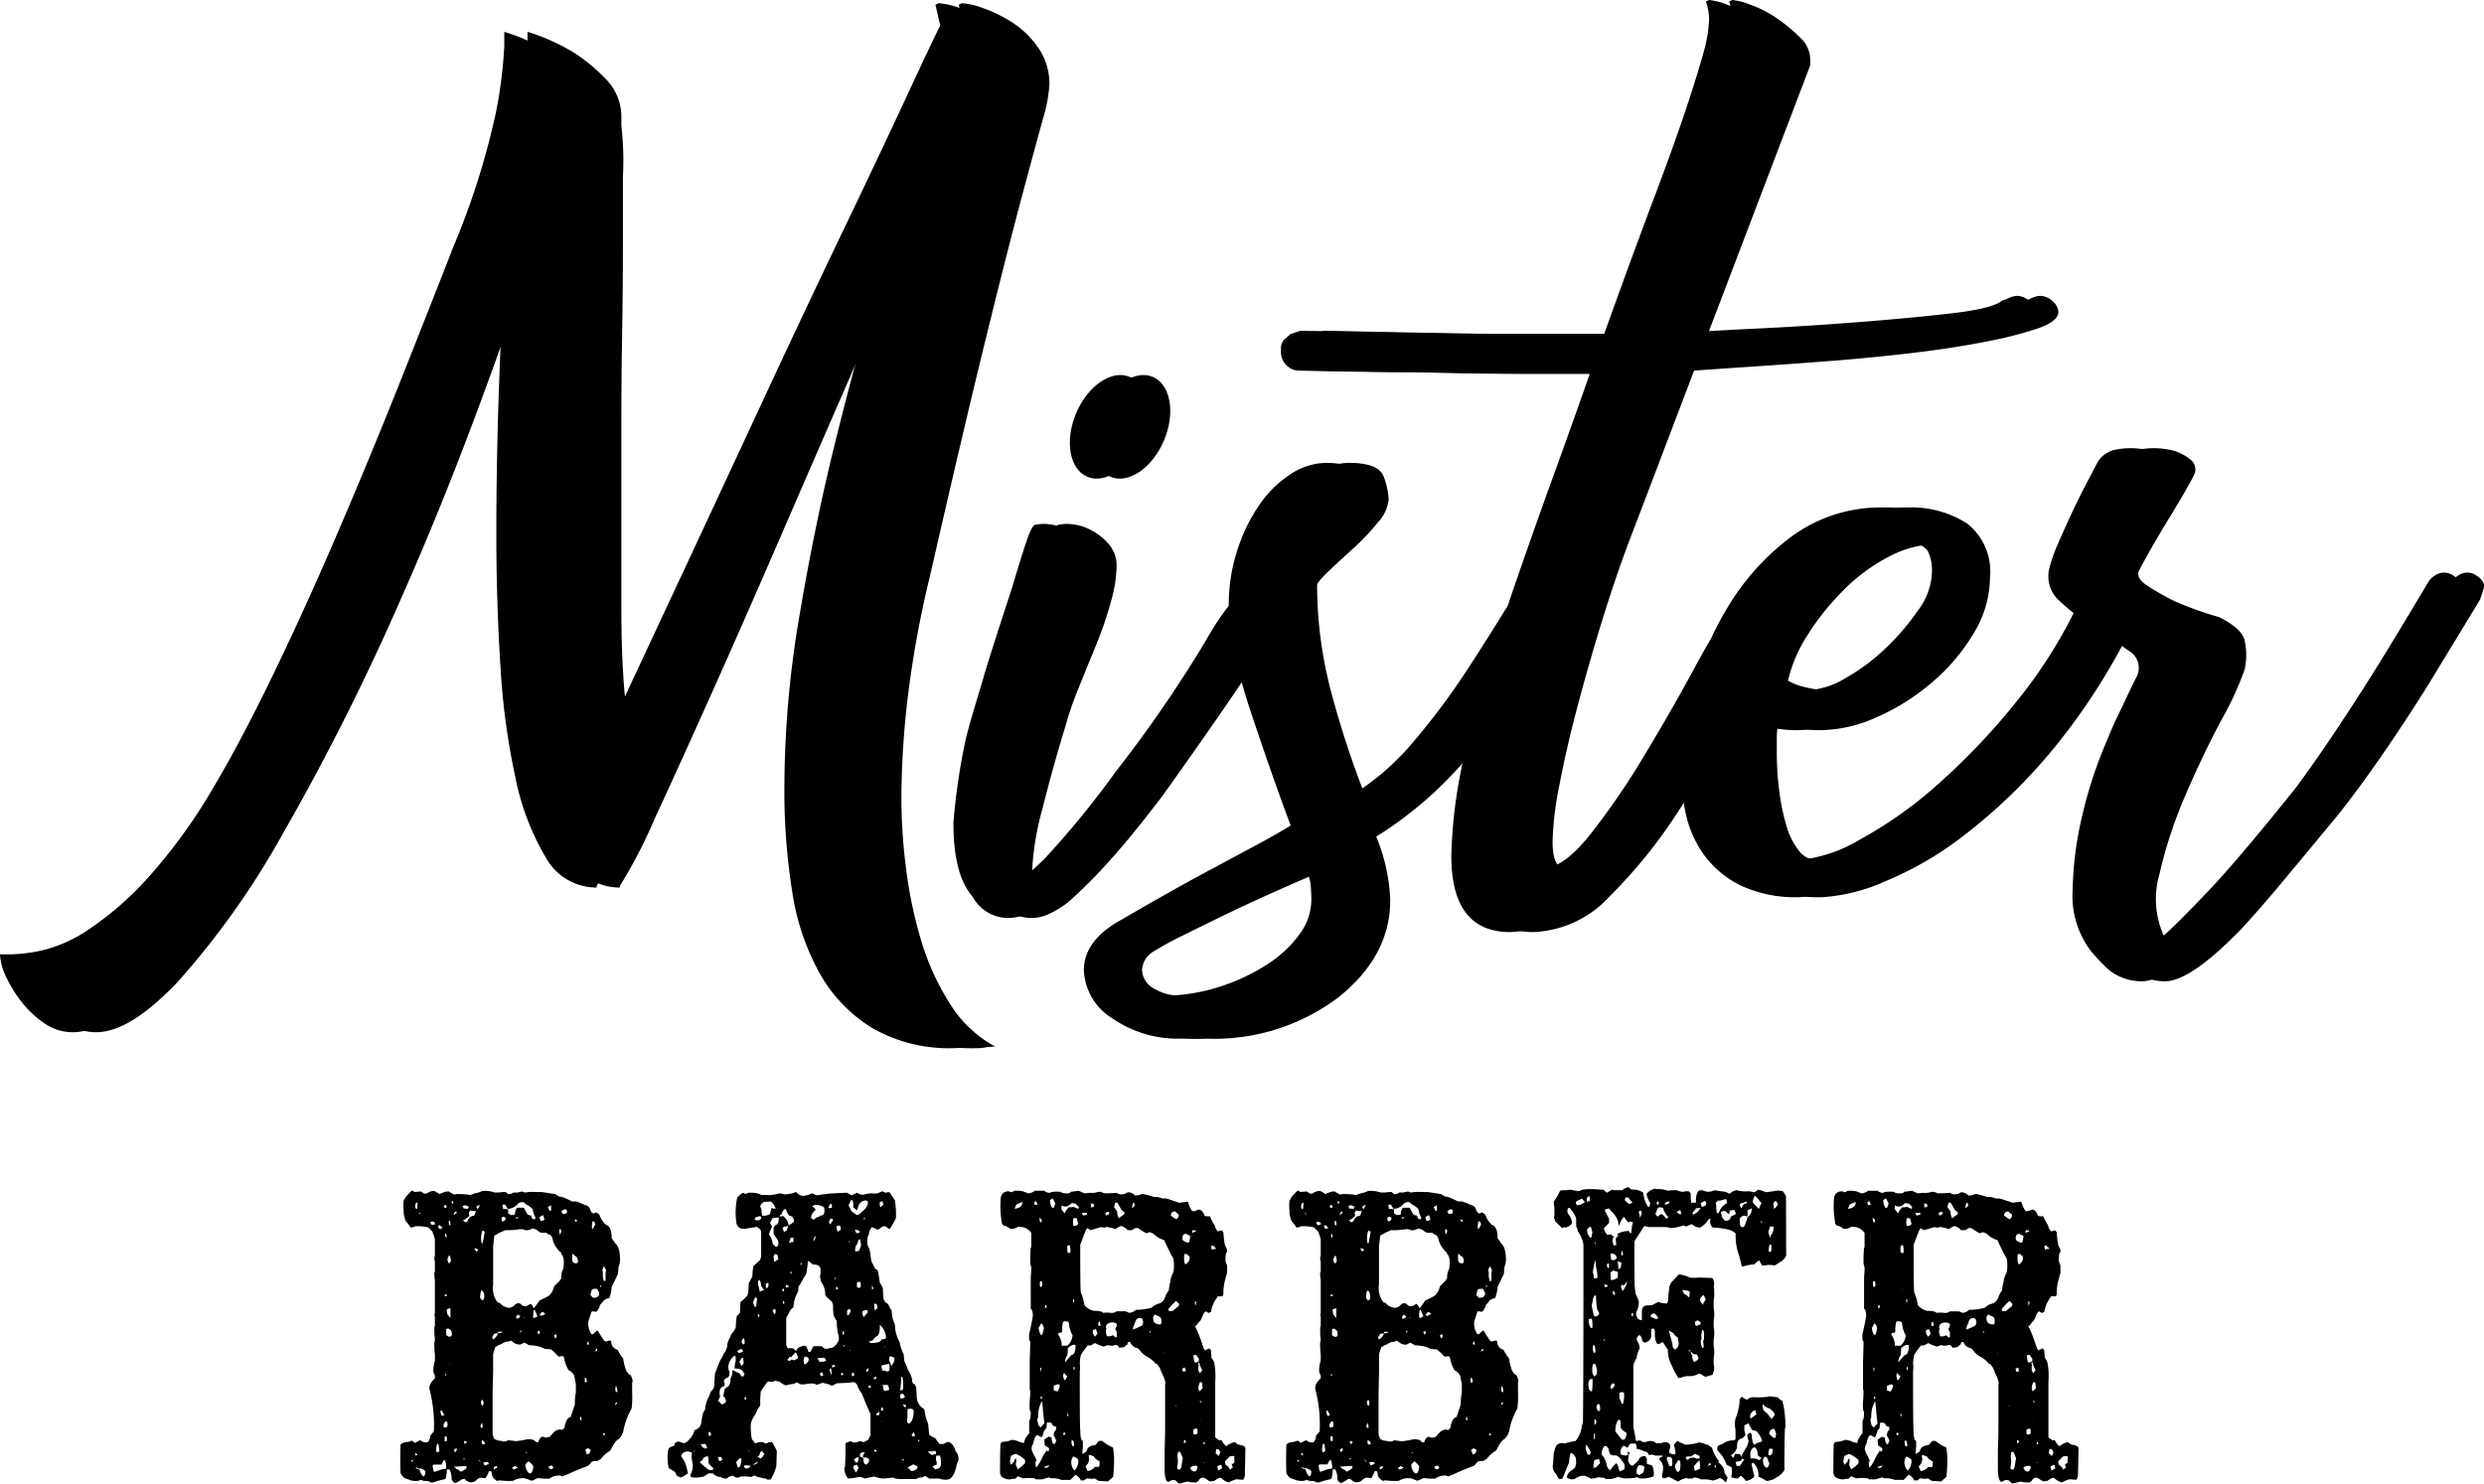
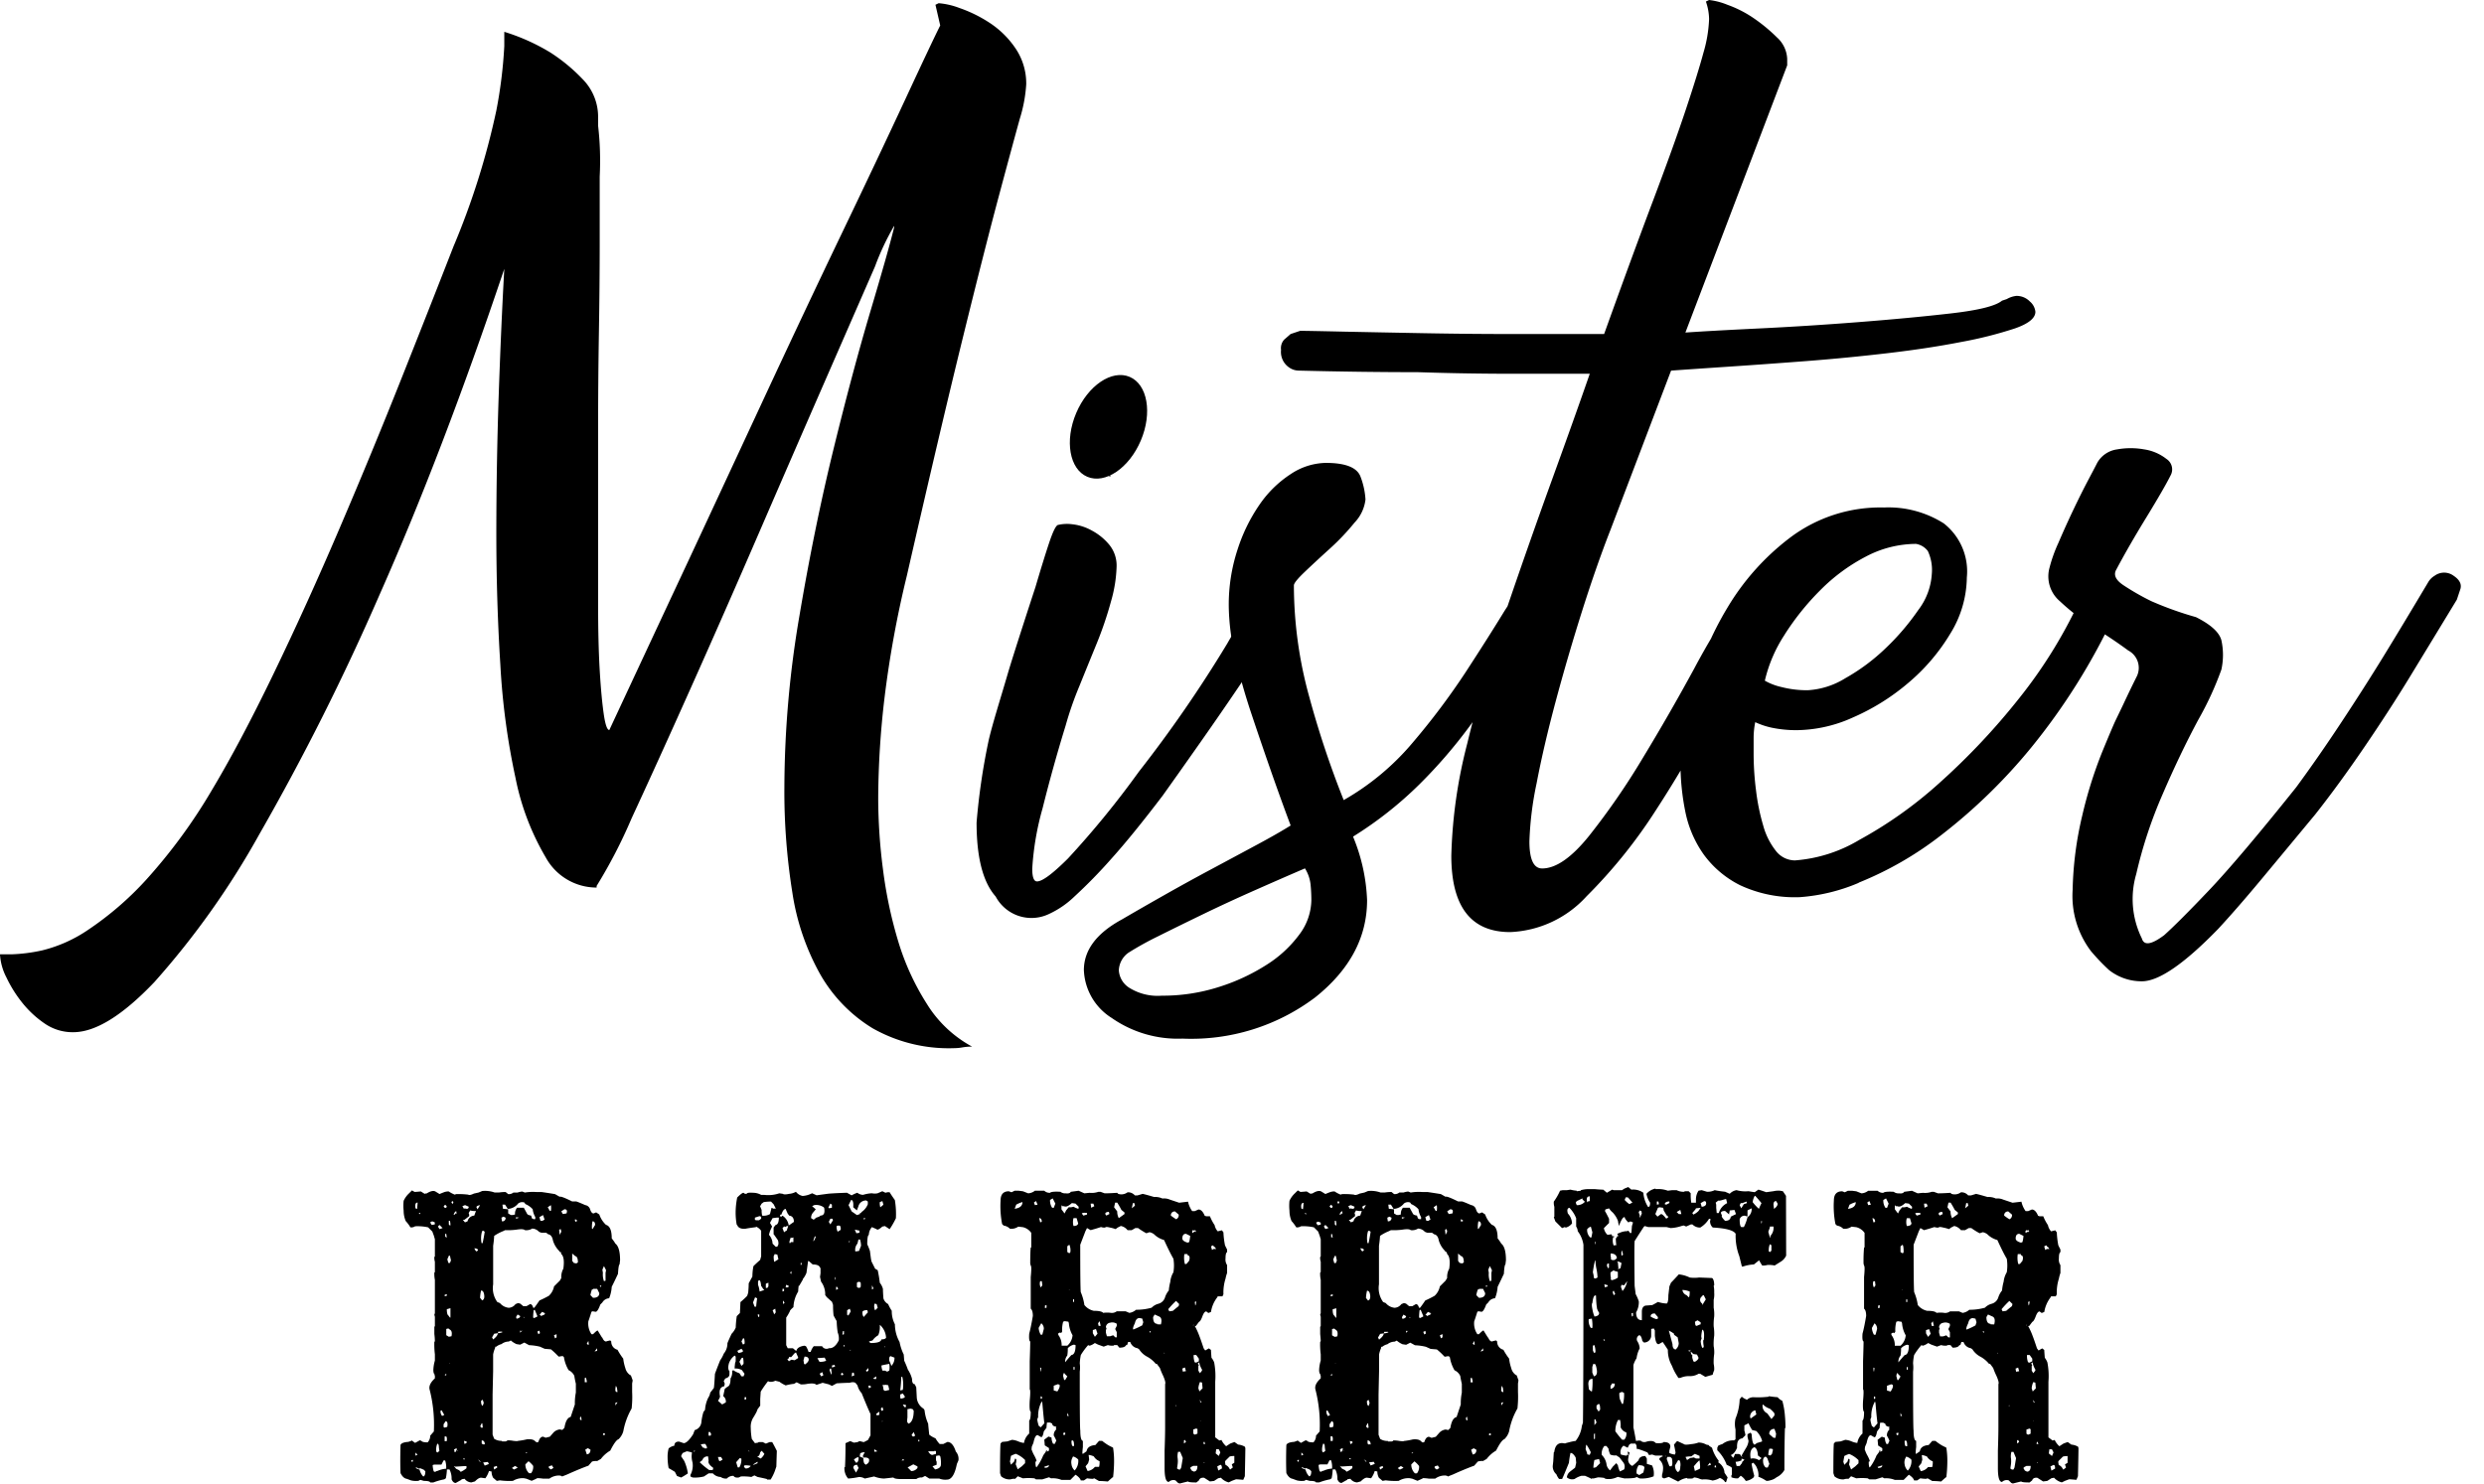
<svg xmlns="http://www.w3.org/2000/svg" id="Raggruppa_271" data-name="Raggruppa 271" width="184.715" height="110.352" viewBox="0 0 184.715 110.352">
  <defs>
    <clipPath id="clip-path">
      <rect id="Rettangolo_217" data-name="Rettangolo 217" width="184.715" height="110.352" fill="currentColor" />
    </clipPath>
  </defs>
  <g id="Raggruppa_270" data-name="Raggruppa 270" clip-path="url(#clip-path)">
-     <path id="Tracciato_408" data-name="Tracciato 408" d="M167.927,69.094q1.421-1.537,3.195-3.669t4.024-4.848q1.774-2.249,3.667-5.029t3.372-5.207q1.478-2.424,3.49-5.737l.236-.71q.237-.59-.473-1.064a1.188,1.188,0,0,0-1.42,0,1.32,1.32,0,0,0-.471.473q-1.9,3.193-3.315,5.5T177.1,53.712q-1.715,2.6-3.371,4.852-4.258,5.324-6.508,7.689t-3.311,3.313q-1.421,1.062-1.656.237a6.619,6.619,0,0,1-.416-4.792,33.551,33.551,0,0,1,1.953-5.916q1.3-3.018,2.662-5.56a23.628,23.628,0,0,0,1.715-3.726,5.105,5.105,0,0,0,0-2.189q-.24-.89-1.893-1.716a25.336,25.336,0,0,1-3.313-1.185,18.5,18.5,0,0,1-2.068-1.181q-.891-.59-.533-1.183.944-1.777,2.247-3.9c.866-1.42,1.458-2.443,1.774-3.076a.925.925,0,0,0-.3-1.241,3.515,3.515,0,0,0-1.656-.711,5.648,5.648,0,0,0-2.012,0,2.012,2.012,0,0,0-1.48,1c-.079.159-.294.573-.649,1.243s-.729,1.419-1.125,2.249-.767,1.654-1.123,2.485a10.835,10.835,0,0,0-.652,1.832,2.42,2.42,0,0,0,.77,2.483,16.023,16.023,0,0,0,2.543,1.953q1.421.887,2.545,1.715a1.457,1.457,0,0,1,.65,1.893q-.475.946-1,2.07c-.357.752-.576,1.2-.652,1.36s-.4.91-.947,2.247a32.252,32.252,0,0,0-1.479,4.734,25.9,25.9,0,0,0-.708,5.5,6.8,6.8,0,0,0,1.36,4.555,15.063,15.063,0,0,0,1.358,1.42,3.927,3.927,0,0,0,2.428.827q1.891,0,5.677-3.9M135.689,47.2a19.313,19.313,0,0,1,2.661-3.312,13.614,13.614,0,0,1,3.372-2.485,8.05,8.05,0,0,1,3.727-.947,1.381,1.381,0,0,1,.887.533,3.324,3.324,0,0,1,.294,1.716,4.9,4.9,0,0,1-1,2.664,18,18,0,0,1-2.424,2.839,14.713,14.713,0,0,1-3.018,2.247,5.944,5.944,0,0,1-2.782.887,7.54,7.54,0,0,1-1.951-.236,4.437,4.437,0,0,1-1.241-.475,10.649,10.649,0,0,1,1.479-3.432m5.5,18.457a25.433,25.433,0,0,0,6.152-3.548,41.023,41.023,0,0,0,6.683-6.508,47.151,47.151,0,0,0,6.213-9.938v-.117l.058-.177.061-.179a1.629,1.629,0,0,0-1.54-1.539.969.969,0,0,0-.71.237l-.236.237A35.647,35.647,0,0,1,153.08,52a50.655,50.655,0,0,1-5.916,6.27,31.033,31.033,0,0,1-5.915,4.2A10.875,10.875,0,0,1,136.457,64a1.794,1.794,0,0,1-1.421-.708,5.266,5.266,0,0,1-.945-1.893,15.758,15.758,0,0,1-.531-2.6,21.574,21.574,0,0,1-.179-2.721V54.9a6,6,0,0,1,.119-1.183,5.672,5.672,0,0,0,1.241.414,8.886,8.886,0,0,0,1.953.179,10.313,10.313,0,0,0,4.08-.947,16.406,16.406,0,0,0,4.082-2.545,14.6,14.6,0,0,0,3.136-3.665,8.1,8.1,0,0,0,1.243-4.2,4.536,4.536,0,0,0-1.716-4.021,7.684,7.684,0,0,0-4.438-1.183,11.163,11.163,0,0,0-6.92,2.189,18.247,18.247,0,0,0-4.732,5.265,23.838,23.838,0,0,0-2.662,6.329,22.479,22.479,0,0,0-.828,5.267,17.971,17.971,0,0,0,.354,3.548,8.327,8.327,0,0,0,1.361,3.195,7.471,7.471,0,0,0,2.72,2.305,9.621,9.621,0,0,0,4.436.887,13.661,13.661,0,0,0,4.38-1.064M108.419,27.684q3.549.119,7.158.119H121.2q-1.065,3.077-2.78,7.808t-3.43,9.763q-1.715,5.027-2.9,9.936A36.684,36.684,0,0,0,110.9,63.65q0,5.68,4.378,5.681a8.111,8.111,0,0,0,5.679-2.664,37.762,37.762,0,0,0,5.146-6.389,88.488,88.488,0,0,0,4.5-7.747,77.226,77.226,0,0,1,3.845-6.745l.119-.236.058-.237.06-.356a1.062,1.062,0,0,0-.416-.827,1.484,1.484,0,0,0-1-.354,1.126,1.126,0,0,0-.827.354l-.237.236a56.208,56.208,0,0,0-3.255,5.383q-1.833,3.374-3.844,6.685a53.292,53.292,0,0,1-3.963,5.74q-1.952,2.424-3.491,2.424-.946,0-.946-2.012a24.511,24.511,0,0,1,.534-4.318q.53-2.78,1.418-6.093T120.6,45.49q1.065-3.371,2.13-6.093l4.5-11.83q1.656-.118,4.376-.3t5.74-.414q3.017-.234,6.033-.589t5.443-.831a29.994,29.994,0,0,0,3.963-1c1.024-.354,1.537-.771,1.537-1.241a1.162,1.162,0,0,0-.414-.77,1.365,1.365,0,0,0-1.006-.413,1.813,1.813,0,0,0-.708.236l-.356.119q-.709.593-3.786.946t-6.92.652q-3.845.3-7.453.473c-2.407.116-4.2.218-5.383.3l7.57-19.876V4.377a2.276,2.276,0,0,0-.766-1.6,12.366,12.366,0,0,0-1.718-1.42A8.474,8.474,0,0,0,131.43.355,5.148,5.148,0,0,0,130.069,0l-.237.117a4.143,4.143,0,0,1,.237,1.3,10.072,10.072,0,0,1-.414,2.484q-.415,1.538-1.3,4.2t-2.424,6.745q-1.54,4.079-3.667,10h-6.981q-3.074,0-6.39-.061t-5.975-.116q-2.662-.06-3.253-.061l-.711.238-.472.412a.945.945,0,0,0-.238.771,1.392,1.392,0,0,0,.594,1.3,1.255,1.255,0,0,0,.708.237q4.735.119,8.873.117M89.135,69.625q1.539-.768,3.374-1.656t3.844-1.775q2.009-.89,3.665-1.6a2.842,2.842,0,0,1,.414,1.181,11.83,11.83,0,0,1,.061,1.185,4.352,4.352,0,0,1-.887,2.545,8.974,8.974,0,0,1-2.426,2.247,14.771,14.771,0,0,1-3.549,1.655,13.713,13.713,0,0,1-4.259.652,3.979,3.979,0,0,1-2.424-.593,1.655,1.655,0,0,1-.77-1.3,1.692,1.692,0,0,1,.71-1.3,22.974,22.974,0,0,1,2.247-1.243M83.576,72.17a4.4,4.4,0,0,0,2.068,3.549,8.587,8.587,0,0,0,5.265,1.537,15.307,15.307,0,0,0,9.879-3.076q3.842-3.074,3.847-7.216a13.616,13.616,0,0,0-1.044-4.733,28.149,28.149,0,0,0,4.946-3.9,36.809,36.809,0,0,0,3.728-4.319q1.6-2.187,2.839-4.259t2.424-3.844a1.9,1.9,0,0,0,.237-.829,1.15,1.15,0,0,0-1.3-1.3q-.593,0-1.714,1.831t-2.782,4.38a52.671,52.671,0,0,1-3.9,5.206A18.982,18.982,0,0,1,102.9,59.51a70.462,70.462,0,0,1-2.548-7.632,31.23,31.23,0,0,1-1.156-8.339q0-.234.81-1.006t1.852-1.716a17.343,17.343,0,0,0,1.851-1.951,2.982,2.982,0,0,0,.81-1.716,5.64,5.64,0,0,0-.354-1.656c-.236-.71-1.105-1.066-2.6-1.066a4.839,4.839,0,0,0-2.6.829,8.31,8.31,0,0,0-2.307,2.249,12.673,12.673,0,0,0-1.654,3.372,13.107,13.107,0,0,0-.652,4.2,16.815,16.815,0,0,0,.475,3.728Q95.285,50.872,96,53t1.48,4.319q.766,2.189,1.476,4.082-.946.593-2.484,1.42T93.158,64.6q-1.777.949-3.548,1.951t-3.195,1.835q-2.842,1.54-2.838,3.786M67.693,23.19q-1.3,4.376-2.722,10.173T62.429,45.786a76.4,76.4,0,0,0-1.123,12.778,47.5,47.5,0,0,0,.59,7.808,17.887,17.887,0,0,0,2.072,6.094,11.184,11.184,0,0,0,3.9,4.021,11.512,11.512,0,0,0,6.092,1.479,3.561,3.561,0,0,0,.593-.058,4.244,4.244,0,0,1,.71-.058,8.963,8.963,0,0,1-3.373-3.195,18.6,18.6,0,0,1-2.13-4.673,32.491,32.491,0,0,1-1.123-5.325,41.5,41.5,0,0,1-.354-5.265,65.4,65.4,0,0,1,.473-7.514,78.054,78.054,0,0,1,1.656-9.049Q72.9,31.945,74.557,25.2t2.72-10.708q1.063-3.964,1.539-5.677a10.789,10.789,0,0,0,.473-2.545,4.649,4.649,0,0,0-.829-2.722,6.859,6.859,0,0,0-1.952-1.891A10.027,10.027,0,0,0,74.32.593,5.613,5.613,0,0,0,72.783.238l-.238.117L72.9,1.894q-.593,1.181-2.6,5.5T65.5,17.511q-2.781,5.8-5.8,12.3t-5.56,11.95Q51.6,47.206,48.292,54.306c-.16,0-.3-.394-.414-1.185s-.219-1.871-.3-3.253-.119-3-.119-4.85V31.944q0-3.665.058-7.158t.06-6.508V13.132a22.717,22.717,0,0,0-.119-3.784V8.756A3.98,3.98,0,0,0,46.34,5.917a13.022,13.022,0,0,0-2.428-2.012,15.179,15.179,0,0,0-3.43-1.538V3.433a34.735,34.735,0,0,1-.592,4.79A56.311,56.311,0,0,1,36.7,18.338Q35.037,22.6,32.852,28.1T28.237,39.28Q25.81,44.959,23.327,50.1t-4.613,8.7A40.41,40.41,0,0,1,13.8,65.485a23.69,23.69,0,0,1-4.259,3.668,10.51,10.51,0,0,1-3.432,1.539,12.489,12.489,0,0,1-2.308.294H2.978A4.207,4.207,0,0,0,3.453,72.7a9.521,9.521,0,0,0,1.182,1.891,7.619,7.619,0,0,0,1.656,1.537,3.66,3.66,0,0,0,2.13.652q2.484,0,6.033-3.726a60.961,60.961,0,0,0,7.808-11,180.9,180.9,0,0,0,8.932-17.8Q35.868,33.719,40.483,20q-.238,4.258-.413,9.347t-.179,10.292q0,5.088.3,9.819a53.181,53.181,0,0,0,1.125,8.4,18.836,18.836,0,0,0,2.247,5.915,4.308,4.308,0,0,0,3.786,2.247V65.9a37.534,37.534,0,0,0,2.6-5.029q1.891-4.08,4.378-9.642t5.146-11.71q2.662-6.151,4.911-11.3t3.667-8.4A19.1,19.1,0,0,1,69.468,16.8v.116q-.472,1.9-1.775,6.273" transform="translate(-1.254 0)" fill="currentColor" />
    <path id="Tracciato_409" data-name="Tracciato 409" d="M126.357,83.509a48.617,48.617,0,0,0-.885,6.048q0,3.9,1.42,5.5a3.015,3.015,0,0,0,3.963,1.3,6.823,6.823,0,0,0,1.895-1.3,37.463,37.463,0,0,0,2.718-2.78q1.6-1.775,3.847-4.731,1.181-1.656,2.72-3.845t2.9-4.2q1.359-2.01,3.255-4.851l.117-.117.06-.237.06-.356a1.74,1.74,0,0,0-.356-.766,1.192,1.192,0,0,0-1.064-.534q-.831,0-2.9,3.609a95.782,95.782,0,0,1-6.566,9.522,67.864,67.864,0,0,1-5.265,6.449q-1.718,1.715-2.308,1.714c-.237,0-.356-.313-.356-.946a20.952,20.952,0,0,1,.77-4.5q.766-3.074,1.714-6.152a25.3,25.3,0,0,1,1.008-2.9q.647-1.6,1.3-3.195a27.253,27.253,0,0,0,1.064-3.136,10.273,10.273,0,0,0,.417-2.6,2.445,2.445,0,0,0-.534-1.6,4.3,4.3,0,0,0-1.3-1.066,3.823,3.823,0,0,0-1.481-.473,2.882,2.882,0,0,0-1.064.058q-.238.119-.65,1.36t-1.006,3.255s-1.611,4.91-2.066,6.468c-.562,1.93-1.138,3.728-1.427,4.994" transform="translate(-52.852 -28.371)" fill="currentColor" />
-     <path id="Tracciato_410" data-name="Tracciato 410" d="M140.9,51.031c-.87,2.052-.5,4.171.827,4.735s3.11-.643,3.98-2.695.5-4.171-.827-4.735-3.11.643-3.98,2.695" transform="translate(-59.154 -20.302)" fill="currentColor" />
+     <path id="Tracciato_410" data-name="Tracciato 410" d="M140.9,51.031c-.87,2.052-.5,4.171.827,4.735" transform="translate(-59.154 -20.302)" fill="currentColor" />
    <path id="Tracciato_411" data-name="Tracciato 411" d="M164.949,69.094q1.421-1.537,3.195-3.669t4.024-4.848q1.774-2.249,3.667-5.029t3.371-5.207q1.477-2.424,3.49-5.737l.236-.71q.236-.59-.473-1.064a1.188,1.188,0,0,0-1.42,0,1.325,1.325,0,0,0-.471.473q-1.9,3.193-3.315,5.5t-3.135,4.909q-1.714,2.6-3.371,4.852-4.258,5.324-6.508,7.689t-3.312,3.313q-1.421,1.062-1.655.237a6.613,6.613,0,0,1-.416-4.792,33.506,33.506,0,0,1,1.953-5.916q1.3-3.018,2.662-5.56a23.668,23.668,0,0,0,1.715-3.726,5.106,5.106,0,0,0,0-2.189q-.24-.89-1.892-1.716a25.318,25.318,0,0,1-3.314-1.185,18.49,18.49,0,0,1-2.067-1.181q-.891-.59-.534-1.183.944-1.777,2.247-3.9c.866-1.42,1.458-2.443,1.775-3.076a.925.925,0,0,0-.3-1.241,3.512,3.512,0,0,0-1.656-.711,5.648,5.648,0,0,0-2.012,0,2.01,2.01,0,0,0-1.48,1c-.079.159-.295.573-.65,1.243s-.729,1.419-1.124,2.249-.767,1.654-1.123,2.485a10.885,10.885,0,0,0-.652,1.832,2.42,2.42,0,0,0,.77,2.483,16.023,16.023,0,0,0,2.543,1.953q1.421.887,2.545,1.715a1.457,1.457,0,0,1,.65,1.893q-.475.946-1,2.07c-.357.752-.578,1.2-.652,1.36s-.4.91-.947,2.247a32.182,32.182,0,0,0-1.479,4.734,25.9,25.9,0,0,0-.708,5.5,6.8,6.8,0,0,0,1.36,4.555,15.063,15.063,0,0,0,1.358,1.42,3.929,3.929,0,0,0,2.429.827q1.89,0,5.677-3.9M132.711,47.2a19.317,19.317,0,0,1,2.662-3.312,13.6,13.6,0,0,1,3.371-2.485,8.052,8.052,0,0,1,3.727-.947,1.381,1.381,0,0,1,.887.533,3.317,3.317,0,0,1,.294,1.716,4.9,4.9,0,0,1-1,2.664,18,18,0,0,1-2.423,2.839,14.731,14.731,0,0,1-3.018,2.247,5.944,5.944,0,0,1-2.782.887,7.54,7.54,0,0,1-1.951-.236,4.424,4.424,0,0,1-1.241-.475,10.635,10.635,0,0,1,1.478-3.432m5.5,18.457a25.425,25.425,0,0,0,6.152-3.548,41.022,41.022,0,0,0,6.683-6.508,47.152,47.152,0,0,0,6.213-9.938v-.117l.058-.177.06-.179a1.629,1.629,0,0,0-1.54-1.539.97.97,0,0,0-.71.237l-.236.237A35.648,35.648,0,0,1,150.1,52a50.612,50.612,0,0,1-5.916,6.27,31.015,31.015,0,0,1-5.914,4.2A10.873,10.873,0,0,1,133.479,64a1.8,1.8,0,0,1-1.421-.708,5.266,5.266,0,0,1-.945-1.893,15.76,15.76,0,0,1-.531-2.6,21.577,21.577,0,0,1-.179-2.721V54.9a6.04,6.04,0,0,1,.119-1.183,5.677,5.677,0,0,0,1.242.414,8.884,8.884,0,0,0,1.952.179,10.309,10.309,0,0,0,4.08-.947,16.4,16.4,0,0,0,4.082-2.545,14.617,14.617,0,0,0,3.137-3.665,8.1,8.1,0,0,0,1.243-4.2,4.535,4.535,0,0,0-1.715-4.021,7.685,7.685,0,0,0-4.438-1.183,11.164,11.164,0,0,0-6.92,2.189,18.236,18.236,0,0,0-4.731,5.265,23.819,23.819,0,0,0-2.662,6.329,22.447,22.447,0,0,0-.828,5.267,17.925,17.925,0,0,0,.354,3.548,8.317,8.317,0,0,0,1.361,3.195,7.473,7.473,0,0,0,2.721,2.305,9.619,9.619,0,0,0,4.435.887,13.657,13.657,0,0,0,4.38-1.064M105.441,27.684q3.549.119,7.158.119h5.619q-1.066,3.077-2.781,7.808t-3.43,9.763q-1.715,5.027-2.9,9.936a36.656,36.656,0,0,0-1.184,8.341q0,5.68,4.378,5.681a8.113,8.113,0,0,0,5.68-2.664,37.788,37.788,0,0,0,5.145-6.389,88.486,88.486,0,0,0,4.5-7.747,77.22,77.22,0,0,1,3.845-6.745l.119-.236.058-.237.06-.356a1.062,1.062,0,0,0-.416-.827,1.484,1.484,0,0,0-1-.354,1.127,1.127,0,0,0-.827.354l-.237.236a56.226,56.226,0,0,0-3.254,5.383q-1.834,3.374-3.844,6.685a53.377,53.377,0,0,1-3.963,5.74q-1.953,2.424-3.491,2.424-.945,0-.946-2.012a24.511,24.511,0,0,1,.534-4.318q.53-2.78,1.418-6.093t1.952-6.685q1.066-3.371,2.13-6.093l4.5-11.83q1.655-.118,4.375-.3t5.74-.414q3.017-.234,6.034-.589t5.443-.831a29.982,29.982,0,0,0,3.963-1c1.024-.354,1.537-.771,1.537-1.241a1.162,1.162,0,0,0-.414-.77,1.365,1.365,0,0,0-1.006-.413,1.815,1.815,0,0,0-.708.236l-.355.119q-.71.593-3.787.946t-6.92.652q-3.845.3-7.453.473c-2.408.116-4.2.218-5.384.3l7.57-19.876V4.377a2.275,2.275,0,0,0-.767-1.6,12.366,12.366,0,0,0-1.718-1.42A8.482,8.482,0,0,0,128.452.355,5.156,5.156,0,0,0,127.091,0l-.237.117a4.143,4.143,0,0,1,.237,1.3,10.071,10.071,0,0,1-.414,2.484q-.415,1.538-1.3,4.2t-2.424,6.745q-1.54,4.079-3.667,10H112.3q-3.074,0-6.39-.061t-5.975-.116q-2.662-.06-3.253-.061l-.711.238-.472.412a.945.945,0,0,0-.238.771,1.392,1.392,0,0,0,.594,1.3,1.255,1.255,0,0,0,.708.237q4.735.119,8.873.117M86.157,69.625q1.539-.768,3.374-1.656t3.844-1.775q2.009-.89,3.665-1.6a2.843,2.843,0,0,1,.415,1.181,11.828,11.828,0,0,1,.06,1.185,4.352,4.352,0,0,1-.887,2.545A8.974,8.974,0,0,1,94.2,71.756a14.771,14.771,0,0,1-3.549,1.655,13.711,13.711,0,0,1-4.259.652,3.979,3.979,0,0,1-2.424-.593,1.655,1.655,0,0,1-.77-1.3,1.691,1.691,0,0,1,.711-1.3,22.877,22.877,0,0,1,2.247-1.243M80.6,72.17a4.4,4.4,0,0,0,2.068,3.549,8.587,8.587,0,0,0,5.265,1.537,15.307,15.307,0,0,0,9.879-3.076q3.843-3.074,3.847-7.216a13.615,13.615,0,0,0-1.044-4.733,28.126,28.126,0,0,0,4.946-3.9,36.812,36.812,0,0,0,3.728-4.319q1.6-2.187,2.839-4.259t2.424-3.844a1.9,1.9,0,0,0,.237-.829,1.15,1.15,0,0,0-1.3-1.3q-.593,0-1.714,1.831t-2.782,4.38a52.774,52.774,0,0,1-3.906,5.206,18.973,18.973,0,0,1-5.167,4.317,70.458,70.458,0,0,1-2.548-7.632,31.231,31.231,0,0,1-1.156-8.339q0-.234.81-1.006t1.852-1.716a17.4,17.4,0,0,0,1.852-1.951,2.985,2.985,0,0,0,.81-1.716,5.64,5.64,0,0,0-.354-1.656c-.236-.71-1.105-1.066-2.6-1.066a4.839,4.839,0,0,0-2.6.829,8.31,8.31,0,0,0-2.307,2.249,12.691,12.691,0,0,0-1.654,3.372,13.107,13.107,0,0,0-.652,4.2,16.815,16.815,0,0,0,.475,3.728q.47,2.068,1.181,4.2T94.5,57.321q.766,2.189,1.476,4.082-.946.593-2.484,1.42T90.181,64.6q-1.778.949-3.549,1.951t-3.195,1.835q-2.842,1.54-2.838,3.786M64.715,23.19q-1.3,4.376-2.722,10.173T59.451,45.786a76.4,76.4,0,0,0-1.123,12.778,47.5,47.5,0,0,0,.59,7.808,17.887,17.887,0,0,0,2.072,6.094,11.184,11.184,0,0,0,3.9,4.021,11.512,11.512,0,0,0,6.092,1.479,3.561,3.561,0,0,0,.593-.058,4.244,4.244,0,0,1,.71-.058,8.963,8.963,0,0,1-3.373-3.195,18.6,18.6,0,0,1-2.13-4.673,32.491,32.491,0,0,1-1.123-5.325,41.5,41.5,0,0,1-.354-5.265,65.4,65.4,0,0,1,.473-7.514,78.06,78.06,0,0,1,1.656-9.049Q69.92,31.945,71.579,25.2T74.3,14.494q1.063-3.964,1.539-5.677a10.79,10.79,0,0,0,.473-2.545,4.649,4.649,0,0,0-.829-2.722A6.859,6.859,0,0,0,73.53,1.659,10.027,10.027,0,0,0,71.342.593,5.613,5.613,0,0,0,69.8.238l-.238.117.354,1.539q-.593,1.181-2.6,5.5T62.526,17.511q-2.78,5.8-5.8,12.3t-5.56,11.95q-2.545,5.442-5.856,12.541c-.16,0-.3-.394-.414-1.185s-.219-1.871-.3-3.253-.119-3-.119-4.85V31.944q0-3.665.058-7.158t.06-6.508V13.132a22.717,22.717,0,0,0-.119-3.784V8.756a3.98,3.98,0,0,0-1.123-2.839,13.022,13.022,0,0,0-2.428-2.012A15.179,15.179,0,0,0,37.5,2.367V3.433a34.736,34.736,0,0,1-.592,4.79A56.263,56.263,0,0,1,33.72,18.338Q32.059,22.6,29.874,28.1T25.259,39.28q-2.427,5.679-4.91,10.823t-4.613,8.7a40.377,40.377,0,0,1-4.909,6.683,23.67,23.67,0,0,1-4.259,3.668,10.5,10.5,0,0,1-3.432,1.539,12.489,12.489,0,0,1-2.308.294H0A4.207,4.207,0,0,0,.475,72.7a9.55,9.55,0,0,0,1.183,1.891,7.593,7.593,0,0,0,1.656,1.537,3.658,3.658,0,0,0,2.13.652q2.484,0,6.033-3.726a60.961,60.961,0,0,0,7.808-11,180.769,180.769,0,0,0,8.932-17.8Q32.89,33.719,37.5,20q-.238,4.258-.413,9.347t-.179,10.292q0,5.088.3,9.819a53.181,53.181,0,0,0,1.125,8.4,18.836,18.836,0,0,0,2.247,5.915,4.308,4.308,0,0,0,3.786,2.247V65.9a37.533,37.533,0,0,0,2.6-5.029q1.891-4.08,4.378-9.642t5.146-11.71q2.662-6.151,4.911-11.3t3.667-8.4A19.1,19.1,0,0,1,66.49,16.8v.116q-.472,1.9-1.775,6.273" transform="translate(0 0)" fill="currentColor" />
-     <path id="Tracciato_412" data-name="Tracciato 412" d="M123.38,83.509a48.618,48.618,0,0,0-.885,6.048q0,3.9,1.42,5.5a3.015,3.015,0,0,0,3.963,1.3,6.823,6.823,0,0,0,1.895-1.3,37.464,37.464,0,0,0,2.718-2.78q1.6-1.775,3.847-4.731,1.181-1.656,2.72-3.845t2.9-4.2q1.359-2.01,3.255-4.851l.117-.117.06-.237.06-.356a1.74,1.74,0,0,0-.356-.766,1.192,1.192,0,0,0-1.064-.534q-.831,0-2.9,3.609a95.787,95.787,0,0,1-6.566,9.522,67.775,67.775,0,0,1-5.265,6.449q-1.718,1.715-2.308,1.714c-.237,0-.356-.313-.356-.946a20.953,20.953,0,0,1,.77-4.5q.766-3.074,1.714-6.152a25.3,25.3,0,0,1,1.008-2.9q.647-1.6,1.3-3.195a27.261,27.261,0,0,0,1.064-3.136,10.274,10.274,0,0,0,.417-2.6,2.445,2.445,0,0,0-.534-1.6,4.3,4.3,0,0,0-1.3-1.066,3.823,3.823,0,0,0-1.481-.473,2.884,2.884,0,0,0-1.064.058q-.238.119-.65,1.36t-1.006,3.255s-1.611,4.91-2.066,6.468c-.562,1.93-1.138,3.728-1.427,4.994" transform="translate(-51.598 -28.371)" fill="currentColor" />
    <path id="Tracciato_413" data-name="Tracciato 413" d="M137.925,51.031c-.87,2.052-.5,4.171.827,4.735s3.11-.643,3.98-2.695.5-4.171-.827-4.735-3.11.643-3.98,2.695" transform="translate(-57.899 -20.302)" fill="currentColor" />
    <path id="Tracciato_414" data-name="Tracciato 414" d="M161.361,171.978v.038l.04-.038Zm-1.74,1.353-.311.232-.154-.385a.958.958,0,0,0,.038-.387h-.038l-.039-.04-.078.234-.232.232-.076-.232.076-.427.154-.076.2-.078a2.032,2.032,0,0,1,.7.465v.232Zm1.7.117-.04-.078.349-.116c0,.129-.1.193-.309.193m.736-1.782h-.117a.924.924,0,0,1-.116-.465l-.232-.078-.311.233.04.425.309.2v.192l-.153.078v-.115H161.4l.038.078H161.4v.038l-.2.271a3.894,3.894,0,0,1-.387.737l-.114.153c-.053-.024-.078-.167-.078-.425h.039l.038-.078a2.46,2.46,0,0,0-.175-.387,2.166,2.166,0,0,1-.174-.387c-.027,0-.027-.089,0-.271l.116-.27c.078-.389.18-.581.309-.581l.271.153c.078,0,.142-.14.193-.427l.194-.27a3.079,3.079,0,0,1,.04-.387h.229l.156.078c0,.129.1.207.31.232l-.036.117.036.078a.554.554,0,0,0-.192.464,2.429,2.429,0,0,1,.192.387c0-.024-.036.053-.114.232m1.471,1.974a.779.779,0,0,1-.233-.463.726.726,0,0,1,.078-.5l.038-.078a.8.8,0,0,1,.387.233,1.032,1.032,0,0,1-.27.812m-2.517-3.21-.155-.118c-.1-.334-.129-.514-.078-.542l.038-.114a2.234,2.234,0,0,1,.273-1.162l.038.116c.075.877.129,1.38.153,1.511Zm4.334,2.941h-.309a.846.846,0,0,1-.541.309l-.156-.349.192-.232.078-.271-.038-.347a1.187,1.187,0,0,1,.389.114.8.8,0,0,0,.425.351,1.286,1.286,0,0,1-.04.425m-1.974-1.549c-.053-.051-.078-.18-.078-.387.129-.1.193.025.193.387Zm-.658-.812-.04-.156.155-.04v.156Zm-1.625-2.712h-.078v-.192l.116.078Zm1.9,1.278v-.233l.116.233Zm-.736-1.82-.27-.076v-.351l.31-.114.116.038c.051.1,0,.271-.156.5m-1.237-1.471c-.028-.024-.039-.129-.039-.309l.078.038Zm1.818.619h-.078l-.078-.31.04-.193h.078v.038l.193.2Zm.621-.968h.078v.2h-.078Zm-2.439-2.4a1.193,1.193,0,0,1-.155-.505l.193-.347a.514.514,0,0,1,.193.425l-.115.427Zm2.283,1.508c-.232.258-.387.44-.465.543a.694.694,0,0,1,.156-.5,2.984,2.984,0,0,0,.04-.543.877.877,0,0,1,.463-.269l.116.038c0,.465-.1.71-.309.734m8.167,8.361-.078.154h-.118l-.113-.076.039-.271a1.826,1.826,0,0,0,0-.543,1.307,1.307,0,0,1,.038-.425h.154l.193.465Zm.928.31-.156-.078-.114-.192.078-.078.154-.078h.311c0,.285-.091.425-.273.425m-9.405-9.365h-.425a1.227,1.227,0,0,0-.234-.776l-.038-.116.116-.076h.078l.038.038.078-.116a2.364,2.364,0,0,1,.076-.736l.117-.041.271.041.038.115a2.12,2.12,0,0,0,.271.89,1.129,1.129,0,0,1-.387.776m-1.664-2.79v-.192l.116-.039v.2Zm11.845,11.5h-.04v-.036h.076Zm-1.511-1.433V171.4l.076-.04.078.156Zm2.554,2.014-.078-.309.234-.116c.078,0,.116.091.116.271Zm-13.2-13.623a.569.569,0,0,1-.039-.465h.117l.038.309Zm12.155,11.65-.078-.04.078-.152.076.192Zm-8.129-7.974-.154-.269v-.234l.23-.078.117.349Zm7.431,7.278-.116-.078v-.308l.233-.078.038.038h.04v.347Zm1.742,1.548-.194-.156.04-.307h.192l.118.232-.118.269Zm1.006.659.078.232-.194.154-.038-.038a.594.594,0,0,0-.309-.309l-.04-.232.04-.078.271-.271c.025-.052.154-.078.387-.078v.5Zm-4.179-4.374.038-.04v.116Zm-7.626-7.9h.078v.193h-.078Zm1.9,1.974-.04-.194.118-.156.078.35Zm7.547,7.084.04-.04v.04Zm-9.754-9.793h.038v.038Zm3.444,3.562-.154-.156-.233.078h-.229l-.078-.27v-.233h.038v-.118l-.038-.038a.348.348,0,0,1,.307-.349.592.592,0,0,1,.5.078v.156l-.117.232.117.233v.387Zm6.35,4.839-.078-.2.156.2Zm-2.71-3.64v-.076l.039.076Zm-11.109-10.759.116-.31a2.2,2.2,0,0,1,.465-.193c0,.283-.193.45-.581.5m13.741,13.585-.078-.232a1.456,1.456,0,0,1,.116-.465l.156.038.038.427Zm-4.917-4.605c-.052-.052-.011-.207.116-.465.053-.258.167-.387.349-.387l.194.039.078.27-.078.233a5.4,5.4,0,0,1-.659.31m3.678,3.135-.038-.232.192-.078.078.271Zm-2.438-2.9-.038-.117h.078v.117Zm-5.96-5.924H163.1l-.116-.078v-.425l.154-.116c.053.052.078.233.078.541Zm-2.207-2.283-.078-.311c.129,0,.2.093.2.273ZM172.857,166.4l-.116-.192v-.351l.038-.036-.078-.156.117-.078v.078a1.666,1.666,0,0,0,.194.465v.078Zm-12.27-12.5-.076-.192.155-.116.114.271Zm11.96,11.729v-.038h-.078a1.346,1.346,0,0,1-.078-.543h.2l.192.271v.193Zm-2.863-2.863v-.04c-.209,0-.311-.167-.311-.5l.117-.193.347.156q.234.116.116.581Zm-7.82-8.671a.921.921,0,0,1-.156-.581l.2-.117.194.389-.116.309Zm1.589,1.355a1.052,1.052,0,0,1,0-.582h.231l.116.389c-.025.129-.143.193-.347.193m7.2,4.143a3.571,3.571,0,0,0-.118.656,1.578,1.578,0,0,0-.289.543.709.709,0,0,1-.484.444,1.072,1.072,0,0,0-.5.292,4.2,4.2,0,0,1-1.163.154.942.942,0,0,1-.5.232l-.27-.116h-.659a.6.6,0,0,1-.427.116,1.968,1.968,0,0,0-.581,0q-.116-.154-.695-.154a1.2,1.2,0,0,1-.66-.387l-.038-.039a3.783,3.783,0,0,0-.27-.968c-.028-.282-.039-1.457-.039-3.522l.387-1.008.116-.232.271.156.406-.116.366-.116a.681.681,0,0,0,.311.038c.025-.053.142-.053.347,0a2.923,2.923,0,0,1,.427.116l.156-.116.23-.116a.842.842,0,0,1,.5.31h.309l.271-.156h.193a5.1,5.1,0,0,0,.619.387l.234-.078a.772.772,0,0,1,.425.233,1.753,1.753,0,0,0,.659.349c.285.619.514,1.083.7,1.393a3.212,3.212,0,0,1,0,1.005,1.7,1.7,0,0,0-.232.7m-6.852-5.42-.194-.078-.153-.078a.779.779,0,0,1-.35.038l-.193.233-.116.232-.232-.31v-.233l.038-.078.038.078h.116c.131.078.322,0,.58-.23l.271.038.233.232v.116Zm7.469,7.238c-.1.078-.244.193-.425.349l-.27.038-.078-.156a6.344,6.344,0,0,1,.581-.619l.232.232Zm1.086,1.471V162.8h.038Zm-8.168-8.205-.116-.156c.051-.051.181-.065.387-.038v.116Zm.814-.7-.233.117-.038-.309h.193Zm7.547,7.317-.038.078-.04-.273.118-.038Zm-6.656-6.619-.078-.116c0-.1.089-.156.27-.156l.04.156Zm.928.192a1.02,1.02,0,0,1-.116-.5l-.233-.309.078-.347h.156c.129.207.232.387.309.542l.234.192v.117l-.427.307m1.2-.928-.232.193.078-.385h.115Zm3.833,4.336h-.117a1.841,1.841,0,0,1-.036-.736h.232v.078c.153.027.193.167.115.427Zm.193-1.626-.115.039c-.26-.078-.387-.18-.387-.311,0-.232.089-.347.269-.347l.311.156a2.123,2.123,0,0,1-.078.463m-.968-1.7-.174-.116-.212-.153a.275.275,0,0,1,.309-.311l.269.233a.328.328,0,0,1-.192.347m1.433.968-.04-.078-.078.078-.038-.038v.078h-.078V155.8l.233-.038.038.076Zm-.2-.192h.04v.038h-.04Zm1.549,1.433-.116.076-.078-.271.156-.078.078.117h.038l.117.156Zm2.323,14.707a1.209,1.209,0,0,0-.5-.156l-.27-.192-.311.113-.309.2a1.462,1.462,0,0,1-.347-.465l-.156.04-.309-.234v-4.141a5.333,5.333,0,0,0-.078-1.432,1.241,1.241,0,0,0-.193-.347c-.027-.338-.04-.53-.04-.583l-.153-.116-.271.156-.116-.156c-.154-.465-.258-.759-.31-.89a5.4,5.4,0,0,0-.349-.774h.078l.232-.309c.078-.027.161-.16.253-.406s.186-.368.29-.368l.156.116.192-.078a2.417,2.417,0,0,1,.465-1.083l.038-.078h.351l.078-.154a3.314,3.314,0,0,1,.154-1.161,2.747,2.747,0,0,1,.115-.425v-.582a.747.747,0,0,1-.115-.5c0-.283.038-.436.115-.465v-.192l-.155-.311a6.028,6.028,0,0,1-.114-.968l-.117-.154-.311.076a.972.972,0,0,1-.232-.463,3.442,3.442,0,0,1-.347-.656h-.271l-.117-.04c-.127-.311-.283-.465-.463-.465l-.271.118h-.193a1.917,1.917,0,0,1-.31-.7l-.659.078-.7-.234a1.054,1.054,0,0,0-.541-.078,1.268,1.268,0,0,0-.62-.114c-.336-.1-.619-.18-.853-.233l-.385.116h-.2a.658.658,0,0,0-.541-.233.765.765,0,0,1-.7.117l-.078-.078c-.414.027-.723.038-.928.038l-.31-.113h-.156a1.508,1.508,0,0,1-.658.075l-.387.038-.425-.192-.58.078c-.053.1-.182.142-.387.113a.544.544,0,0,1-.387-.113c-.44-.027-.7,0-.776.075a.575.575,0,0,1-.425-.153h-.7a.877.877,0,0,1-.5.192l-.385-.152-.311-.04h-.31l-.233.114-.192-.074c-.416,0-.62.23-.62.695a6.913,6.913,0,0,0,.116,1.744l.117.114a.809.809,0,0,1,.465.233.9.9,0,0,0,.617-.156l.351.04a1.057,1.057,0,0,1,.617.425v1.083h-.038a11.719,11.719,0,0,0-.038,1.2l.038.156c.052.024.052.309,0,.85V161.6c.1.078.156.258.156.541-.1.6-.193,1.032-.271,1.317-.027.362,0,.554.078.581q0,.31-.038,1.47V167.6c.049.024.049.309,0,.85-.028.519,0,.788.076.813,0,.389-.038.609-.116.658v.968a1.179,1.179,0,0,0-.387.7,1.579,1.579,0,0,1-.427-.116,1.475,1.475,0,0,0-.465-.117l-.347.117-.387.038-.116.113q-.037.273-.038,2.209l.076.232a.953.953,0,0,0,.7.232.787.787,0,0,1,.347-.038l.193-.193.389.154a4.216,4.216,0,0,1,.85,0l.118.078h.464l.25-.078.252-.078.154.078a1.706,1.706,0,0,1,.776.117h.656l.387-.387c.233.153.361.3.389.425h.23l.117-.078.116-.078a3.181,3.181,0,0,0,.427.039l.116-.039.347.2a6.419,6.419,0,0,1,.656.038l.351-.311h.038a10.29,10.29,0,0,0,.076-1.2,6.149,6.149,0,0,0-.076-1.008l-.311-.156a4.266,4.266,0,0,1-.5-.347h-.232l-.271.31c-.387.027-.607.18-.656.465l-.273.193-.038-.04a4.29,4.29,0,0,1,.038-.463v-.465c-.127-.024-.192-.282-.192-.776q-.04-.15-.038-4.372a2.594,2.594,0,0,0,0-.619,3.748,3.748,0,0,1,.078-.62,5.363,5.363,0,0,1,.539-.734l.118.04a1.261,1.261,0,0,0,.387-.2l.231.117.427.152.307-.114a1.142,1.142,0,0,0,.429.04l.036-.04h.233l.156.192c.282,0,.451-.063.5-.192h.076l.078-.233h.156a.685.685,0,0,0,.543.465l.116.078a1.582,1.582,0,0,0,.579.542,2.162,2.162,0,0,1,.659.541h.078l.231.309a4.781,4.781,0,0,0,.233.562c.156.347.207.561.156.64v3.173c0,.44-.013,1.032-.038,1.78v1.279c0,.695.1,1.044.308,1.044a.5.5,0,0,1,.5-.116l.193.194.114.038.311-.078.309-.076c.025.051.233.076.62.076l.192-.154c.053-.155.181-.218.389-.193l.425.271.309-.038.31-.2.193-.038.04.038a1.168,1.168,0,0,0,.541.309l.232-.114.311-.117c.076,0,.256.015.541.04l.116-.271q.04-1.819.039-2.089Zm-25.005,1.163.04.036-.076.078-.118.156h-.231l-.078-.309a1.144,1.144,0,0,0,.463-.116l-.036-.078.036-.04.2.078Zm1.279-.156a.8.8,0,0,0-.62-.118c-.076-.462.015-.747.273-.85.153.052.245.258.27.619l.269.194Zm.5.541a.6.6,0,0,1-.194-.425c-.024-.207.038-.336.194-.389l.117.117.154.425-.118.271Zm-.659-1.818-.156.114c-.127,0-.2-.256-.231-.773l-.078-.117-.23.117v.192l.076.311a1.272,1.272,0,0,1-.212.562c-.142.245-.233.4-.271.465l-.057.133-.078-.154-.115-.038h-.272l-.078.192-.038.078h-.04l-.156-.192c.182-.053.336-.234.465-.543a1.337,1.337,0,0,1,.038-.425.4.4,0,0,1,.349-.271l.233-.232a1.814,1.814,0,0,0-.078-.351v-.385l.309-.154a3.445,3.445,0,0,0,.271.5l.309.076a1.723,1.723,0,0,1,.425.7v.078Zm-1.083,1v.04l-.076-.04Zm2.207-.192-.116.116-.156-.038a1.663,1.663,0,0,1,.078-.465h.193l.078.076Zm-1.588-2.633-.038-.114a.484.484,0,0,1,.387-.5l.078.31Zm1.7,1.432-.309-.27a.341.341,0,0,1,.385-.387l.118.347-.04.309Zm-.153-1.393c-.053-.078-.156-.218-.31-.425a.61.61,0,0,1-.349-.62l.038-.038a1.18,1.18,0,0,0,.5.31,1.985,1.985,0,0,1,.347.349v.156Zm1.005-.232a5.856,5.856,0,0,0-.193-1.123,1.064,1.064,0,0,1-.35-.269c-.309-.025-.527-.053-.658-.078v.038a6.48,6.48,0,0,1-1.122.04.685.685,0,0,0-.5.192l-.233-.116-.156-.116-.154.193a4.034,4.034,0,0,1-.309,1.431,1.846,1.846,0,0,0,0,.815v.734l-.116.078a1.264,1.264,0,0,0-.852.269l-.172.059-.137.057-.078.156v.194a2.93,2.93,0,0,1,.7,1.083c.231.1.363.18.387.233v.5l-.038.038v.154a1.024,1.024,0,0,0,.5.078l.193-.194a1.142,1.142,0,0,1,.349.349l.038.04a1.094,1.094,0,0,0,.581-.273l.04-.116a7,7,0,0,1-.2-.89l.118-.078a1.061,1.061,0,0,1,.309.465,1.185,1.185,0,0,1,.078.581,2.49,2.49,0,0,1,.541.271c.051.052.182.046.387-.019a1.06,1.06,0,0,0,.425-.215,1.307,1.307,0,0,0,.583-.541q0-1.86.038-3.1l.04-.04c0-.336-.015-.632-.04-.89m-7.16-4.877v.038l.078-.038Zm3.017-10.141v.038h.038Zm-9.909,18.849-.192.04a3.27,3.27,0,0,1,.076-.581l.35-.078.076.31Zm-.5-.928-.154-.04v-.078l-.116-.307.038-.311h.04a4.241,4.241,0,0,1,.309.543l-.078.193Zm2.283,1.237a1.591,1.591,0,0,1-.152-.463l-.118-.156-.252.252-.212.288a.721.721,0,0,1-.27-.5,1.264,1.264,0,0,0-.349-.656.91.91,0,0,1,.194-.659h.155l.154.194a1.267,1.267,0,0,0,.137.446.9.9,0,0,0,.444.057l.234.154.269.351a.521.521,0,0,1,.078.539Zm-1.934-2.4v-.387l.078-.039v.387Zm3.678,2.477-.311.193-.055-.038-.137-.078a.876.876,0,0,1,.156-.619c.281,0,.425.063.425.193Zm-3.484-3.716-.156.194v-.427h.078Zm.156-.814-.156-.232V168.8l.156-.116c.078,0,.114.142.114.425Zm1.9,2.091h-.156c-.181-.2-.347-.412-.5-.62a1.707,1.707,0,0,1,.2-.85h.152a1.922,1.922,0,0,1,.04.543.683.683,0,0,0,.425.385.683.683,0,0,1-.153.543m-2.4-3.6h-.078l-.156-.153-.04-.387c0-.258.1-.389.311-.389a5.643,5.643,0,0,1-.038.93m5.921,5.574H145.8l-.2-.541.04-.155h.233l.114.115c.053.31.039.505-.038.581m-.465-.774h.04v.038h-.04Zm.93,1.2a.608.608,0,0,1-.193-.5c.051-.078.129-.207.231-.387l.116.038a.835.835,0,0,1,.039.465c0,.232-.064.36-.193.387m-4.065-5.07h-.078c-.025-.053-.078-.169-.156-.35a1.594,1.594,0,0,1-.036-.465l.192-.078.156.078a2.684,2.684,0,0,1-.078.814m-1.935-2.4c0,.207-.078.323-.232.349l-.116-.273v-.425l.078-.232.154.04a1.837,1.837,0,0,1,.116.541m1.008,1.277v-.233l.078-.076v-.078h.232a.337.337,0,0,1-.309.387m6.27,6.116-.078-.349.232-.271.156-.154h.04c.052.387.052.594,0,.619Zm.078-.93-.156-.078-.233.04h-.036l-.234.156-.115-.233a1.864,1.864,0,0,1,.425-.04l.271-.192.349.154v.193Zm.852.543.192-.233.078.156Zm-8.439-8.4-.076-.192v-.347l.113-.04a1.472,1.472,0,0,1,.078.543Zm8.981,8.517v-.116l.076-.038.038.153ZM140.963,164l-.078-.114h.078L141,164Zm-1.006-.968a.96.96,0,0,1-.156-.656l.233-.038a3.087,3.087,0,0,1,.038.695Zm.269-.85a2.415,2.415,0,0,1-.153-.543c-.053-.256-.053-.412,0-.465.051-.436.142-.617.27-.541,0,.207.015.438.039.7l.038.271a1.383,1.383,0,0,0,.156.31c0,.153-.116.245-.35.271m2.788,0-.038-.232.114-.04v.232Zm-1.86-2.205h-.114v.038H141l-.039-.233.271.078Zm.5.617-.076-.232.076-.116.116.271Zm-1.355-1.237-.116-.04a1.76,1.76,0,0,0-.076-.425,7.194,7.194,0,0,1,.153-.85l.038-.04a3.549,3.549,0,0,0,.078.64,3.642,3.642,0,0,1,.078.637Zm6.194,4.8a.59.59,0,0,1-.271.5v-.038c-.129-.025-.194-.156-.194-.387l-.271-1.006.212.116.174.116v.078l.271.193Zm-1.665-1.78a1.809,1.809,0,0,1-.425-.193c0-.156.1-.232.309-.232l.232.269v.117Zm-2.516-2.091-.118-.307.04-.156.194.038.232-.309a1.577,1.577,0,0,1-.347.734m5.651,4.957c0,.1-.089.2-.271.307l-.116-.038-.078-.269v-.234h-.078l-.04-.231.2.192.269.039Zm-.657-.465h-.04l-.078-.078h.156v-.04h.036Zm-5.807-5.3-.078-.078.038-.038a1.513,1.513,0,0,1-.038-.465l.232-.155.038.039.273.078v.425a1.024,1.024,0,0,1-.465.194m-.271-.89-.08-.193.04-.156h.115v.311Zm-.968-1.782v-.192h.038v.154Zm1.9,1.782-.192.076.038-.076-.038-.425h-.078l.116-.078.232.116Zm-.425-.619L141.7,158l-.038-.038-.076.038-.156-.078.038-.038a1.128,1.128,0,0,1-.038-.387c.282,0,.438.116.465.347Zm-1.82-1.666a.753.753,0,0,1-.232-.618l.116-.116.156-.078.116.425L140,156.3Zm8.4,8.206h-.076a1.492,1.492,0,0,1-.115-.5l.078-.232c-.053-.024-.04-.231.038-.618q.194.036.114.774h-.038a1.845,1.845,0,0,0,.038.465Zm-6.077-6.849c-.024-.209-.013-.336.038-.389l.078.311Zm5.845,5.108-.27.116-.04-.038h-.038l-.04-.271.193-.116.234.153v.156Zm-9.173-8.866-.078-.192.078-.116.425-.2v.078l.156.156h.038a.771.771,0,0,1-.619.27m.812-.27v.04h-.038q-.116-.427.193-.427v.35Zm3.29,1.82-.038.5-.078.038-.156-.194-.078.038a1.377,1.377,0,0,0-.543.117l-.192.078.019.1.059.019-.038.078h-.078v.116h-.078a4.692,4.692,0,0,0,.038.541H141.7l-.038.039a1,1,0,0,1-.04-.656l.04.036.038-.076-.192-.038v-.04l.038-.038-.078-.04-.271.04a.878.878,0,0,1-.27-.5l.23-.232.155-.153v-.311q-.233-.464-.307-.579l.038-.118.269-.078a1.313,1.313,0,0,0,.274.31,1.9,1.9,0,0,1,.387.62,3.75,3.75,0,0,0,.078.387,2.087,2.087,0,0,1,.27-.582l.078-.076h.078c0,.076.089.207.269.387l.156-.078.192.078Zm4.22,5.3-.156-.155a.469.469,0,0,1-.31-.388,1.586,1.586,0,0,1,.543.118c0,.282-.028.425-.078.425m1.275.156-.193.31-.038.116-.038-.116a.314.314,0,0,1,0-.543l.038-.078h.076Zm-4.877-6.116-.038.038v-.192l-.076-.2.076-.154.038.04h.078l.04.192Zm-.812-.966-.194-.156-.153-.156.078-.193h.153l.078.076.271.311Zm2.747,1.082q-.27-.347-.387-.347l-.269.193-.156-.193.193-.465.116-.039.271.039.04.156v.038l.23.387h.04l.078.116Zm-.7-1.044v-.233h.116l.038.2Zm.7,0-.116-.038c.027-.131.141-.2.349-.2v.117Zm.93.7-.154-.156.269-.154.078.31Zm1.471-.232a1.262,1.262,0,0,1-.387.269l-.078-.116.234-.271.038-.078.35-.038Zm.233-.311-.078-.27.269-.155.116.038c.078.233-.025.362-.307.387m2.165.736c-.025.207-.167.31-.425.31-.207-.207-.282-.334-.231-.387l-.078-.194c0-.1.1-.153.309-.153l.271.232c.027,0,.052-.091.076-.271l.351-.038.114.31Zm-.89-.271h-.156l-.038-.387v-.231l-.038-.155.193-.156c.053.028.194,0,.425-.078l.156-.038.078.311a1.167,1.167,0,0,0-.62.734m3.833,2.9-.117-.038a1.185,1.185,0,0,1,.078-.543l.118.078v.387Zm-1.7-2.592a3.2,3.2,0,0,1-.233.658l-.04.078h-.192c-.078-.052-.118-.245-.118-.583a.37.37,0,0,1,.505-.229v.038l.078-.038v-.427l.307-.156a.718.718,0,0,1-.307.659m-.273-.966-.192.307-.118-.233.078-.152h.116l.311-.117.038.117Zm1.315,1.471-.036-.2h.076Zm.66.89v.113h-.04l-.116-.425.116-.309v-.078h.271a.874.874,0,0,1-.232.7m-.852-2.014a3.486,3.486,0,0,1-.465-.5,1.181,1.181,0,0,1,.153-.465h.04c.207.232.361.412.463.542a3.713,3.713,0,0,0-.192.425m1.393-.387c0,.129-.091.258-.271.387l-.038-.31c0-.18.065-.271.194-.271Zm.621-.581-.233-.347-.232-.04a1.71,1.71,0,0,0-.465.04l-.541.074c-.209-.074-.4-.139-.581-.192l-.273.192c-.18-.025-.334-.05-.463-.074a2.383,2.383,0,0,1-.89-.078.885.885,0,0,0-.505.27l-.347-.153a6.891,6.891,0,0,1-.772-.116,1.151,1.151,0,0,1-.582.116l-.385-.116-.233.038a1.191,1.191,0,0,0-.194.7v.194h-.349a3.808,3.808,0,0,1-.04-.7l-.152-.152h-.311v.038a1.136,1.136,0,0,1-.579-.116h-.351l-.308.038a2.112,2.112,0,0,0-.892-.116l-.038-.04a1.2,1.2,0,0,0-.659.387,1.638,1.638,0,0,0,.271.659c0,.232-.051.336-.156.309a2.24,2.24,0,0,1-.347-1.046,1.284,1.284,0,0,0-.89-.231l-.233-.194-.288.116-.177.117h-.619l-.116-.039-.389.231-.27-.231c-.156,0-.361-.014-.619-.038h-.581a2.019,2.019,0,0,0-.465.078v.038l-.309.04v-.04a2.816,2.816,0,0,1-.465-.078l-.27.039h-.31l-.192.038a4.621,4.621,0,0,1-.465.812,1.094,1.094,0,0,0,.039.387v.736l-.039.038.114.309.5.5.2-.076.078.038a.875.875,0,0,0,.462-.31,1.139,1.139,0,0,0-.309-.736c-.076-.256-.038-.4.116-.425a2.342,2.342,0,0,1,.5.773v.62a.671.671,0,0,1,.117.347,2.2,2.2,0,0,1,.425,1.008q0,10.8-.038,13.238l-.078.232a2.2,2.2,0,0,1-.465,1.123,3.569,3.569,0,0,0-.484.1c-.27.064-.353.094-.25.094l-.273-.036q-.5,0-.579.656l-.039.041-.039.658-.038.347a.777.777,0,0,0,.27.62,1.24,1.24,0,0,0,.2.347h.23l.058-.137c.014-.011.161-.366.446-1.064a5.781,5.781,0,0,1,.116-.734q.194,0,.387.347l.038.387-.078.349-.038.04-.347.27a.631.631,0,0,0-.232.425.6.6,0,0,0,.579.117,1.694,1.694,0,0,1,.5-.233h.272c.231.1.4.18.5.233v-.039h.154l.309-.078a3.541,3.541,0,0,1,.465.04c.051.078.218.1.5.078a1.664,1.664,0,0,0,.505-.156c.205.053.372.091.5.116.592,0,.89-.038.89-.116l.232.116a2.364,2.364,0,0,0,1.046-.154,1.349,1.349,0,0,0-.117-.812l-.388-.118v-.387l-.115-.193q-.427,0-.5.311a3.53,3.53,0,0,1-.465.425.519.519,0,0,1-.311-.5l.04-.271.078-.231h-.039l-.116-.078.038.271h-.078v-.04l-.038.04.038.038h-.114a2.731,2.731,0,0,1-.351-.078.611.611,0,0,1,.2-.659l.309.156.116-.233.118-.078h.347l.078.156c0,.182.025.273.078.273v-.039c.309.1.554.193.734.271l.116.193.232-.04.233.078h.543v.076h-.04l-.194.117v.116a.823.823,0,0,1,.271.658,1.769,1.769,0,0,1-.078.465v.192l.155.078.348-.116.7.35a1.4,1.4,0,0,1,.658-.271v.038c.335.026.5,0,.5-.078a1.225,1.225,0,0,1,.465.117l.155.038a1.889,1.889,0,0,1,.774.078,1.474,1.474,0,0,0,.541-.193.819.819,0,0,1,.349.233l.038.076h.078l.116-.349-.232-.347a.959.959,0,0,0-.465-.772l.038-.118a2.721,2.721,0,0,1-.5-.968l-.231-.156v-.038l-.193-.04a1.16,1.16,0,0,0-.581-.154,2.1,2.1,0,0,1-.543.116c-.31.053-.49.053-.543,0l-.251-.116-.25-.116-.038.04-.2.23.059.273.059.31-.04.153a1.019,1.019,0,0,1-.425-.116v-.156l.078-.309c0-.234-.169-.347-.5-.347-.053.078-.247.1-.583.078-.129-.156-.347-.193-.659-.116a.481.481,0,0,1-.385,0c-.053-.078-.2-.093-.427-.04-.078-.438-.14-.776-.193-1.005v-4.646a1.812,1.812,0,0,1,.233-.5,2.308,2.308,0,0,1,.156-.581l.076-.156A1.075,1.075,0,0,0,143.4,164a.332.332,0,0,1,.153-.425c.1,0,.181.142.234.425l.117.117a.529.529,0,0,0,.541-.465v-.543l.194-.038.078.156v.385c.049.465.154.674.307.62l.274-.156c.18.258.307.454.387.581a2.322,2.322,0,0,0,.308,1.2,3.709,3.709,0,0,0,.351.7l.076.116.038.078h.155a1.532,1.532,0,0,1,.678-.134,1.2,1.2,0,0,0,.678-.177h.116l.387.233c.258-.078.438-.129.542-.156a2.526,2.526,0,0,1,.116-.347,1.859,1.859,0,0,0-.038-.465,4.075,4.075,0,0,1,.038-.736,2.3,2.3,0,0,0-.038-.579,4.027,4.027,0,0,1,.038-.776,3.509,3.509,0,0,0-.038-.695,4.032,4.032,0,0,1,.038-.736,2.837,2.837,0,0,0-.038-.657v-.581a1.788,1.788,0,0,0,.038-.543,2.1,2.1,0,0,0-.038-.5l.038-.04c0-.282-.053-.465-.156-.542l-.968-.038a2.571,2.571,0,0,1-.695,0,2.383,2.383,0,0,0-.814-.232c-.26.285-.452.49-.581.619l-.116.271-.078.657c0,.364-.038.569-.117.62a2.338,2.338,0,0,1-.657-.118q-.347.2-.427.234l-.5.039c-.181.052-.27.2-.27.463v.621q-.427,0-.427-.581a1.519,1.519,0,0,0,.2-.814,2.822,2.822,0,0,0-.233-.541l-.078-.619c-.024-1.962-.024-3.07,0-3.33.311-.49.543-.85.7-1.083h.038v-.038l.27.078h1.355l.311.076a2.946,2.946,0,0,0,.812-.154l.156-.039.192.078.347-.156h.117a.786.786,0,0,0,.581.234,1.922,1.922,0,0,0,.658-.659l.116.038-.04.118a.6.6,0,0,0,.2.5q1.472.079,1.7.465a4.224,4.224,0,0,0,.271,1.664l.192.774h.078a2.958,2.958,0,0,1,.814-.156l.387-.309c.1.18.18.309.231.387a1.076,1.076,0,0,0,.389-.04,2.238,2.238,0,0,1,.539.04l.429-.27a1.022,1.022,0,0,0,.425-.465Zm-35.455,20.863a1.031,1.031,0,0,1-.27-.5l-.273-.114v-.078l.233.115.076-.038.273.114.116.117c0,.233-.053.361-.155.387m-.85-1.083-.04-.116.117-.04v.117Zm.269-.465v-.231l.156.153Zm1.666,1.122-.156.04v.038h-.077l-.079-.038a2.144,2.144,0,0,1-.076-.465l.114-.038h.542l.156-.309h.116a1.61,1.61,0,0,1,.076.618,1.782,1.782,0,0,0-.617.154m-.04-1.353-.078-.078a1.144,1.144,0,0,1,.078-.583c.078,0,.116.093.116.273l.038.27Zm1.74,1.431-.116-.116-.232-.116-.155-.193h.04l.037.038c.078,0,.3-.013.659-.038h.193v.156a1.78,1.78,0,0,1-.427.27m.2-.928v-.078l.116.038v.04Zm-.581-.543-.117-.038.04-.04-.04-.114.155-.078.078.038Zm.116-.115h.04v.038h-.04Zm-.928-.7v-.347h.114c.053.05.064.167.039.347Zm2.63,1.549-.156-.194.2.156Zm-2.63-2.554-.078-.04V170.2l.154-.232c.129.025.169.167.116.425Zm2.978,2.826-.115-.232.348-.04.078.153Zm-1.507-1.589-.04-.232.193.04v.116Zm2.206,1.9-.039-.192.232-.078.038.116Zm-3.872-3.985a.528.528,0,0,1-.116-.387l.078-.038.194.347Zm3.1,2.089-.04.038-.116-.078V171.4h.038c.129.024.192.129.192.307Zm2.474,1.782-.231.114-.156-.114.233-.156.194.116Zm-2.63-2.981-.117-.116.117-.232h.038l.04.31Zm3.676,3.368h-.154a.9.9,0,0,1-.271-.659l.233-.232a1.833,1.833,0,0,1,.347.347.764.764,0,0,1-.156.543m-6.386-7.278-.038-.04.114-.078v.117Zm6,5.8v-.075l.118.038Zm-3.289-3.6a.628.628,0,0,1-.04-.31l.118-.078.078.233-.078.231Zm5.146,4.8-.156-.114v-.117l.234-.076.117.193Zm-7.547-7.895v-.04l.038.04Zm-.038-1.975-.2-.116v-.465l.155-.038.156.116c.1.078.129.234.078.465Zm.076-1.431-.116-.156c-.078-.051-.116-.207-.116-.465l.271-.078v.7Zm10.181,10.179-.116-.349.192-.114.2.114c0,.208-.093.325-.271.349m-.892-3.716-.31.93c-.232.051-.385.322-.463.812l-.156.156-.193-.038a.764.764,0,0,0-.463.23l-.273.31-.31.078-.193-.078c-.154,0-.27.131-.347.389l-.117.038-.114-.076q-.156-.2-.62-.156a4.766,4.766,0,0,1-.659.116c-.025.025-.142.025-.347,0a2.179,2.179,0,0,0-.465-.038v.038l-.115.04h-.272v-.04a1,1,0,0,1-.58-.156l-.116-.309v-2.98l.038-1.742v-1.239a2.239,2.239,0,0,1,.156-.5v-.078h.078a.955.955,0,0,1,.387-.192.893.893,0,0,1,.543-.193l.151-.078a1.712,1.712,0,0,0,.428.271l.271.04.309-.156.349.193a4,4,0,0,1,.813.114l.347.156.465.04a4.51,4.51,0,0,1,.427.387l.153.156.231-.039h.078l.078.078a2.775,2.775,0,0,0,.347.968.858.858,0,0,1,.427.425c.027.181.067.376.116.581v.658a4.039,4.039,0,0,0-.078.89m-9.674-8.051v-.114l.153-.04v.116Zm11.069,10.953.193-.269Zm-7.124-8.2c0,.128-.114.284-.347.465l-.078-.156.156-.271.269-.038.04-.116h.271l.04.038a1,1,0,0,1-.351.078m6.194,6.463-.076-.04v-.156l.076-.074.038.27Zm1.7,1.123-.078-.04.04-.116.115.038v.078Zm-9.057-10.026-.156-.193a2.631,2.631,0,0,1,.078-.543q.194,0,.234.348c.024.208-.027.336-.156.388m2.826,2.4v-.156l.116.038v-.038h.04Zm-5.342-5.188-.078-.271.118-.269h.076l.078.347-.078.193Zm5.071,4.142-.039-.117.116-.193.193.116c0,.1-.091.168-.271.2m5.07,4.722v-.31l.078-.038a.92.92,0,0,1,.078.347Zm-12.268-12.5-.078-.078h.113v.078Zm8.824,8.94-.078-.192.156-.078.038.194Zm-1.086-1.237-.038-.04h.078v.04Zm-6.848-6.89-.118-.193.156-.078.194.078v.153Zm1.082.928v-.036h-.076v-.233h.076l.039.269Zm-2.168-2.127h-.038l-.078-.04c-.053-.282,0-.425.156-.425,0,.053-.013.207-.04.465M133.3,168.8v-.194l.117-.038h.039Zm-13.082-13.122-.114-.194.114-.116.233.232Zm8.592,8.129-.076-.233.194-.078v.233Zm-1.315-1.626-.232.116-.078-.038a3.806,3.806,0,0,1,.038-.543l.078-.038.193.463Zm-4.528-4.839-.078-.078-.078-.154c.181,0,.27.053.27.154Zm-1.975-1.935-.076-.078v-.269h.076a.93.93,0,0,1,.04.347ZM133.376,167.8l-.078-.076a1.161,1.161,0,0,1,.04-.389l.078.155.039.31Zm-5.342-5.843v.076l-.27.116-.038-.078h-.078l.194-.232.269.118Zm-7.315-7.859h-.114l-.078-.117.116-.114.116.114Zm.658.425v.078h-.116l.079-.155.115-.114.04.192Zm9.87,9.756-.076-.078.115-.2.038.273Zm.5.5.2-.234v.194Zm-8.319-8.052h-.078a1.85,1.85,0,0,1,.038-.892l.078-.038.115.078c-.025.207-.075.491-.152.852m-2.247-2.9-.076-.156.076-.078.078.078Zm1.626.85a.546.546,0,0,0-.5.425l-.194.078-.155-.194h.117l.347-.269V154.6l-.038-.116.115-.193a1.068,1.068,0,0,0,.425.04Zm-.734-.543v.04h-.04l-.116-.2.193-.078.272.118c0,.156-.1.193-.31.116m7.2,5.186-.118.2-.425.425a1.3,1.3,0,0,1-.389.7,7.458,7.458,0,0,1-.695.349c-.156.232-.284.412-.387.543h-.078q-.08-.273-.233-.273l-.27.156h-.233l-.231-.193-.156-.04-.192.078a.666.666,0,0,1-.5.273.979.979,0,0,1-.661-.351l-.193-.078a1.77,1.77,0,0,1-.31-1.315V156.92a7.121,7.121,0,0,0,.079-.734,3.4,3.4,0,0,1,.658-.351l.076-.038.079-.038a4.875,4.875,0,0,0,.852-.038c.335-.053.54-.039.618.038a.834.834,0,0,0,.543-.116.707.707,0,0,1,.5.232l.078.038.117.039h.347l.156.116c.179.027.3.181.347.465a1.843,1.843,0,0,0,.465.774l.038.076h.078l.04.156c.178.156.231.518.154,1.086a1.248,1.248,0,0,0-.154.695m1.16,2.826.039-.038Zm-7.391-7.934-.079-.155c0-.078.089-.127.27-.156Zm1.817.89-.038-.271.156-.076.155.076a.241.241,0,0,1-.272.271m1.045-.193v-.116l.232.038Zm6.194,5.535c0,.232-.156.349-.465.349l-.194-.2a2.162,2.162,0,0,1,.116-.425h.078v-.04h.309Zm-4.917-5.5v-.038h-.078l-.078-.232c-.18-.025-.282-.078-.309-.156l-.234-.425h-.5a.692.692,0,0,0-.153.5l-.156.04h-.156l-.095-.058-.1-.059v-.31l-.388-.038-.038-.31h.192l.194.31h.116a1.06,1.06,0,0,0,.656-.387.488.488,0,0,1,.465-.078l.078.117a1.5,1.5,0,0,1,.542.385,1.46,1.46,0,0,0,.194.581v.153Zm5.031,5.035h-.038l-.038-.078.116-.04Zm-1.818-1.744-.194-.038-.116-.153V157.5l.232.193c.129.027.194.182.194.465Zm-2.478-3.213v.04h-.192l-.078-.271.27-.154.116.347Zm1.357.852-.118.233c-.027-.207-.038-.336-.038-.387l.116-.039Zm3.173,3.678a1.407,1.407,0,0,1-.078-.619l-.038-.233.116-.271.156.31-.04.2v.581Zm-4.027-5.224-.154-.273.232-.156a1.22,1.22,0,0,1,0,.429Zm.968.232-.114-.2.231-.154c.181,0,.232.1.156.31Zm.93.581-.039-.156.039-.04.156.118Zm1.279.541-.04-.038a1.843,1.843,0,0,1,.04-.543c.128,0,.192.091.192.271Zm2.824,10.877a.866.866,0,0,1-.385-.543,3.29,3.29,0,0,1-.155-.7,4.807,4.807,0,0,1-.427-.659.616.616,0,0,1-.464-.618l-.078-.078-.175.038-.135.04c-.1,0-.193-.09-.271-.272l-.04-.038c-.129-.207-.232-.374-.309-.5-.027-.027-.142.063-.347.27h-.117a1.423,1.423,0,0,1-.232-.968c.025-.051.1-.282.232-.7l.079-.038.23.038c.1,0,.22-.18.349-.541l.156-.156a.621.621,0,0,1,.5-.309,2.794,2.794,0,0,0,.193-.85q.268-.544.466-.968c.024-.44.064-.672.115-.7l.038-.309q0-.968-.349-1.239a2.675,2.675,0,0,0-.27-.387c0-.592-.142-.928-.425-1.006a1.876,1.876,0,0,1-.5-.774l-.233-.155-.193.078c-.1,0-.188-.1-.253-.288a.439.439,0,0,0-.366-.332c-.285-.127-.5-.216-.659-.27h-.31c-.567-.282-.879-.4-.93-.347l-.35-.2c-.465-.078-.8-.127-1-.156h-.389a3.722,3.722,0,0,0-.852.039l-.192-.075a1.705,1.705,0,0,0-.349.075h-.31a.532.532,0,0,1-.387.116l-.193-.156a3.251,3.251,0,0,0-.505.039h-.307a2.147,2.147,0,0,0-.93-.113l-.271.113-.348.078c-.205.1-.348.131-.426.078a6.231,6.231,0,0,0-.89-.039l-.115.039-.214-.1-.174-.1c-.025-.05-.142-.05-.347,0-.209.078-.336.131-.389.156l-.31-.192q-.234-.117-.659.153h-.113v.038l-.311-.192c-.258.024-.412.036-.465.036l-.192-.114-.234.232a1.768,1.768,0,0,0-.387.543,3.6,3.6,0,0,0,0,.736,1.918,1.918,0,0,0,.156.772,2.816,2.816,0,0,1,.347.465.511.511,0,0,0,.347-.078,3.669,3.669,0,0,1,.968.078l.311.309.116.311.079.269v1.277l-.041.038a.936.936,0,0,0,.041.351v.772l-.041.04a2.142,2.142,0,0,0,.041.541v2.478l-.041.113.041.156v.7l-.041.038v.541c.024.233.041.414.041.543l-.041.038a5.689,5.689,0,0,0,.041.93v.464a2.764,2.764,0,0,0-.119.7c0,.181.04.3.119.347h-.041l.041.078v.2c-.338.307-.466.592-.388.85a10.6,10.6,0,0,1,.309,3.1l-.135.156-.137.156a.71.71,0,0,1-.193.5c-.258,0-.412-.038-.465-.116l-.114-.038-.351.193-.269-.193v.038l-.233.078c-.335.024-.528.1-.581.232q-.037,1.2,0,2.091c.131.258.285.4.467.425l.309.116a1.45,1.45,0,0,0,.463.04h.078l.153-.078.273.078c.283,0,.436.038.463.114h.232a4.91,4.91,0,0,1,.814-.232l.116-.078a4.022,4.022,0,0,0,.078-.659h.194a1.513,1.513,0,0,1,.156.736c.076.182.178.271.309.271l.347-.194.078-.038v-.04l.234-.038a.657.657,0,0,0,.5.27l.269-.076c.207-.207.374-.3.5-.271l.27.038a1.728,1.728,0,0,0,.271-.541l.193.038a.942.942,0,0,0,.116.465l.272.233.231-.04a5.294,5.294,0,0,0,.968.04,1.388,1.388,0,0,1,.812-.2l.2.039.385.156c.182-.078.322-.142.427-.2a3.51,3.51,0,0,1,.425.039h.465a1.229,1.229,0,0,1,.774-.233l.153.04v.038l.389-.153.347-.156c.543-.233.955-.4,1.239-.5l.271-.309a1.162,1.162,0,0,1,.387-.038l.27-.156a2.392,2.392,0,0,1,.7-.62c.258-.514.462-.8.618-.85a1.347,1.347,0,0,0,.35-.582,5.235,5.235,0,0,1,.619-1.7,7.956,7.956,0,0,0,.04-1.239v-.619l.036-.232q-.154-.464-.154-.387m-35.028,5.42v.038l.038-.038Zm-1.742,1.353-.311.232-.154-.385a.908.908,0,0,0,.04-.387h-.04l-.038-.04-.078.234-.233.232-.076-.232.076-.427.156-.076.193-.078a2.019,2.019,0,0,1,.7.465v.232Zm1.7.117-.038-.078.349-.116c0,.129-.1.193-.311.193m.737-1.782h-.116a.923.923,0,0,1-.118-.465l-.229-.078-.311.233.038.425.311.2v.192l-.156.078v-.115h-.078l.04.078h-.04v.038l-.193.271a4.116,4.116,0,0,1-.387.737l-.116.153c-.052-.024-.076-.167-.076-.425H98.7l.038-.078a2.278,2.278,0,0,0-.175-.387,2.365,2.365,0,0,1-.175-.387c-.024,0-.024-.089,0-.271l.118-.27c.078-.389.18-.581.309-.581l.271.153c.078,0,.142-.14.192-.427l.2-.27a3.438,3.438,0,0,1,.038-.387h.232l.155.078c0,.129.1.207.31.232l-.04.117.04.078a.555.555,0,0,0-.194.464,2.486,2.486,0,0,1,.194.387c0-.024-.04.053-.116.232m1.472,1.974a.757.757,0,0,1-.233-.463.716.716,0,0,1,.078-.5l.038-.078a.8.8,0,0,1,.387.233,1.032,1.032,0,0,1-.269.812m-2.518-3.21-.153-.118c-.1-.334-.129-.514-.078-.542l.038-.114a2.249,2.249,0,0,1,.271-1.162l.039.116q.115,1.315.154,1.511Zm4.336,2.941h-.311a.839.839,0,0,1-.541.309l-.154-.349.192-.232.078-.271-.04-.347a1.179,1.179,0,0,1,.389.114.811.811,0,0,0,.425.351,1.368,1.368,0,0,1-.038.425m-1.974-1.549c-.053-.051-.078-.18-.078-.387.127-.1.193.025.193.387Zm-.66-.812-.038-.156.155-.04v.156ZM99.123,168.3h-.078v-.192l.117.078Zm1.9,1.278v-.233l.114.233Zm-.736-1.82-.271-.076v-.351l.31-.114.117.038c.049.1,0,.271-.156.5m-1.239-1.471c-.027-.024-.038-.129-.038-.309l.078.038Zm1.82.619h-.078l-.078-.31.038-.193h.078v.038l.2.2Zm.62-.968h.078v.2h-.078Zm-2.44-2.4a1.212,1.212,0,0,1-.153-.505l.193-.347a.513.513,0,0,1,.192.425l-.114.427Zm2.285,1.508c-.232.258-.387.44-.465.543a.694.694,0,0,1,.156-.5,3.013,3.013,0,0,0,.038-.543.885.885,0,0,1,.465-.269l.114.038q0,.7-.307.734m8.165,8.361-.075.154H109.3l-.114-.076.038-.271a1.708,1.708,0,0,0,0-.543,1.238,1.238,0,0,1,.04-.425h.155l.193.465Zm.93.31-.155-.078-.114-.192.078-.078.154-.078h.31c0,.285-.092.425-.273.425m-9.4-9.365h-.425a1.233,1.233,0,0,0-.233-.776l-.04-.116.117-.076h.078l.038.038.078-.116a2.31,2.31,0,0,1,.076-.736l.116-.041.273.041.036.115a2.093,2.093,0,0,0,.273.89,1.129,1.129,0,0,1-.387.776m-1.666-2.79v-.192l.118-.039v.2Zm11.847,11.5h-.039v-.036h.076Zm-1.51-1.433V171.4l.076-.04.078.156Zm2.552,2.014-.076-.309.231-.116c.078,0,.118.091.118.271Zm-13.2-13.623a.565.565,0,0,1-.038-.465h.116l.039.309Zm12.156,11.65-.077-.04.077-.152.074.192Zm-8.131-7.974-.153-.269v-.234l.232-.078.116.349Zm7.433,7.278-.116-.078v-.308l.232-.078.04.038h.039v.347Zm1.74,1.548-.192-.156.04-.307h.192l.116.232-.116.269Zm1.007.659.078.232-.2.154-.036-.038a.6.6,0,0,0-.311-.309l-.038-.232.038-.078.273-.271c.025-.052.152-.078.385-.078v.5Zm-4.18-4.374.041-.04v.116Zm-7.624-7.9h.078v.193h-.078Zm1.9,1.974-.039-.194.115-.156.078.35Zm7.548,7.084.037-.04v.04Zm-9.756-9.793h.04v.038Zm3.446,3.562-.153-.156-.234.078h-.232l-.078-.27v-.233h.04v-.118l-.04-.038a.348.348,0,0,1,.309-.349.589.589,0,0,1,.5.078v.156l-.116.232.116.233v.387Zm6.347,4.839-.077-.2.155.2Zm-2.708-3.64v-.076l.038.076ZM97.111,154.172l.116-.31a2.142,2.142,0,0,1,.465-.193c0,.283-.2.45-.581.5m13.74,13.585-.079-.232a1.464,1.464,0,0,1,.119-.465l.155.038.039.427Zm-4.916-4.605c-.051-.052-.013-.207.116-.465.053-.258.167-.387.347-.387l.2.039.078.27-.078.233a5.776,5.776,0,0,1-.659.31m3.678,3.135-.04-.232.194-.078.078.271Zm-2.438-2.9-.04-.117h.078v.117Zm-5.963-5.924h-.078l-.114-.078v-.425l.154-.116a1.036,1.036,0,0,1,.078.541Zm-2.205-2.283-.078-.311c.129,0,.194.093.194.273ZM110.89,166.4l-.119-.192v-.351l.04-.036-.078-.156.116-.078v.078a1.652,1.652,0,0,0,.194.465v.078ZM98.62,153.9l-.078-.192.156-.116.116.271Zm11.96,11.729v-.038H110.5a1.352,1.352,0,0,1-.078-.543h.194l.193.271v.193Zm-2.864-2.863v-.04c-.208,0-.31-.167-.31-.5l.116-.193.347.156c.156.078.2.271.117.581ZM99.9,154.094a.922.922,0,0,1-.155-.581l.193-.117.2.389-.118.309Zm1.588,1.355a1.063,1.063,0,0,1,0-.582h.23l.117.389q-.039.194-.347.193m7.2,4.143a3.624,3.624,0,0,0-.115.656,1.525,1.525,0,0,0-.291.543.706.706,0,0,1-.483.444,1.076,1.076,0,0,0-.5.292,4.169,4.169,0,0,1-1.161.154.953.953,0,0,1-.5.232l-.271-.116H104.7a.6.6,0,0,1-.425.116,1.972,1.972,0,0,0-.581,0c-.078-.1-.309-.154-.7-.154a1.2,1.2,0,0,1-.659-.387l-.038-.039a3.823,3.823,0,0,0-.271-.968q-.04-.424-.038-3.522l.387-1.008.116-.232.27.156.406-.116.368-.116a.679.679,0,0,0,.311.038q.037-.08.347,0a2.783,2.783,0,0,1,.425.116l.156-.116.231-.116a.832.832,0,0,1,.5.31h.311l.27-.156h.2a5.29,5.29,0,0,0,.617.387l.233-.078a.776.776,0,0,1,.427.233,1.728,1.728,0,0,0,.659.349q.425.928.695,1.393a3.144,3.144,0,0,1,0,1.005,1.692,1.692,0,0,0-.232.7m-6.851-5.42-.2-.078-.152-.078a.786.786,0,0,1-.351.038l-.192.233-.117.232-.23-.31v-.233l.038-.078.038.078h.116c.131.078.322,0,.581-.23l.27.038.233.232v.116Zm7.47,7.238c-.1.078-.245.193-.425.349l-.269.038-.079-.156a5.982,5.982,0,0,1,.581-.619l.231.232Zm1.085,1.471V162.8h.038Zm-8.167-8.205-.118-.156c.053-.051.181-.065.389-.038v.116Zm.812-.7-.232.117-.04-.309h.2Zm7.548,7.317-.039.078-.038-.273.116-.038Zm-6.656-6.619-.078-.116c0-.1.089-.156.27-.156l.04.156Zm.928.192a1.02,1.02,0,0,1-.116-.5l-.233-.309.078-.347h.156c.127.207.232.387.307.542l.233.192v.117c-.18.129-.322.232-.425.307m1.2-.928-.232.193.078-.385h.114Zm3.831,4.336h-.116a1.817,1.817,0,0,1-.038-.736h.232v.078c.156.027.2.167.117.427Zm.2-1.626-.117.039c-.258-.078-.387-.18-.387-.311,0-.232.091-.347.271-.347l.311.156a2.237,2.237,0,0,1-.078.463m-.967-1.7-.175-.116-.213-.153a.275.275,0,0,1,.31-.311l.27.233a.331.331,0,0,1-.192.347m1.431.968-.038-.078-.078.078-.038-.038v.078h-.08V155.8l.234-.038.039.076Zm-.194-.192h.04v.038h-.04Zm1.549,1.433-.116.076-.078-.271.155-.078.078.117h.038l.117.156Zm2.323,14.707a1.223,1.223,0,0,0-.5-.156l-.271-.192-.311.113-.308.2a1.472,1.472,0,0,1-.349-.465l-.155.04-.308-.234v-4.141a5.507,5.507,0,0,0-.078-1.432,1.216,1.216,0,0,0-.2-.347c-.025-.338-.038-.53-.038-.583l-.155-.116-.273.156-.113-.156c-.156-.465-.258-.759-.311-.89a5.464,5.464,0,0,0-.348-.774h.078l.232-.309c.079-.027.161-.16.252-.406s.186-.368.289-.368l.156.116.193-.078a2.366,2.366,0,0,1,.464-1.083l.038-.078h.35l.075-.154a3.406,3.406,0,0,1,.156-1.161,2.715,2.715,0,0,1,.117-.425v-.582a.745.745,0,0,1-.117-.5c0-.283.04-.436.117-.465v-.192l-.155-.311a6.15,6.15,0,0,1-.118-.968l-.113-.154-.311.076a.977.977,0,0,1-.232-.463,3.311,3.311,0,0,1-.347-.656h-.273l-.116-.04c-.129-.311-.285-.465-.465-.465l-.269.118h-.2a1.914,1.914,0,0,1-.307-.7l-.659.078-.7-.234a1.065,1.065,0,0,0-.543-.078,1.256,1.256,0,0,0-.619-.114c-.337-.1-.618-.18-.852-.233l-.387.116h-.193a.664.664,0,0,0-.543-.233.762.762,0,0,1-.695.117l-.078-.078c-.414.027-.723.038-.93.038l-.31-.113h-.154a1.515,1.515,0,0,1-.66.075l-.385.038-.427-.192-.581.078c-.053.1-.181.142-.387.113a.541.541,0,0,1-.385-.113c-.44-.027-.7,0-.776.075a.576.576,0,0,1-.425-.153h-.7a.883.883,0,0,1-.5.192l-.387-.152-.311-.04h-.307l-.233.114-.194-.074c-.413,0-.618.23-.618.695a6.956,6.956,0,0,0,.115,1.744l.118.114a.8.8,0,0,1,.463.233.9.9,0,0,0,.619-.156l.349.04a1.056,1.056,0,0,1,.619.425v1.083h-.04q-.037.311-.038,1.2l.038.156c.053.024.053.309,0,.85V161.6c.1.078.156.258.156.541-.1.6-.194,1.032-.27,1.317-.027.362,0,.554.076.581,0,.207-.011.7-.038,1.47V167.6c.051.024.051.309,0,.85-.027.519,0,.788.076.813,0,.389-.038.609-.114.658v.968a1.178,1.178,0,0,0-.389.7,1.556,1.556,0,0,1-.425-.116,1.506,1.506,0,0,0-.465-.117l-.348.117-.387.038-.115.113q-.04.273-.04,2.209l.078.232a.953.953,0,0,0,.7.232.781.781,0,0,1,.347-.038l.192-.193.389.154a4.236,4.236,0,0,1,.852,0l.116.078h.465l.251-.078.252-.078.154.078a1.707,1.707,0,0,1,.776.117h.656l.385-.387c.233.153.362.3.389.425h.232l.118-.078.116-.078a3.152,3.152,0,0,0,.425.039l.116-.039.349.2a6.455,6.455,0,0,1,.656.038l.35-.311h.04a10.408,10.408,0,0,0,.076-1.2,6.216,6.216,0,0,0-.076-1.008l-.311-.156a4.266,4.266,0,0,1-.5-.347h-.232l-.271.31c-.387.027-.607.18-.659.465l-.271.193-.038-.04a4.417,4.417,0,0,1,.038-.463v-.465c-.127-.024-.192-.282-.192-.776q-.043-.15-.039-4.372a2.369,2.369,0,0,0,0-.619,4.024,4.024,0,0,1,.078-.62,5.174,5.174,0,0,1,.541-.734l.115.04a1.2,1.2,0,0,0,.387-.2l.234.117.425.152.309-.114a1.12,1.12,0,0,0,.425.04l.04-.04h.233l.156.192c.282,0,.45-.063.5-.192h.076l.078-.233h.156a.681.681,0,0,0,.541.465l.118.078a1.569,1.569,0,0,0,.579.542,2.136,2.136,0,0,1,.658.541h.078l.231.309a4.781,4.781,0,0,0,.233.562c.156.347.2.561.156.64v3.173c0,.44-.013,1.032-.04,1.78v1.279c0,.695.1,1.044.31,1.044a.493.493,0,0,1,.5-.116l.2.194.115.038.311-.078.309-.076c.025.051.233.076.619.076l.193-.154c.052-.155.181-.218.389-.193l.425.271.31-.038.307-.2.2-.038.038.038a1.166,1.166,0,0,0,.543.309l.231-.114.311-.117c.076,0,.256.015.539.04l.118-.271q.036-1.819.038-2.089Zm-40.951.387-.038-.078h.116ZM74.66,173.6h-.27a5.471,5.471,0,0,1-.7-.579l.2-.156a.383.383,0,0,1,.425-.273l.038.33c-.052.142.064.317.349.524Zm-.465-1.586-.076-.038-.039.038L74,171.938h-.078l-.076-.116-.078-.117a.806.806,0,0,1,.349-.038l.116.233v.038Zm1.007.93-.078-.04-.078-.271h.233l.114.193Zm1.433.463h-.117l-.116-.385.271-.311h.039l.038.038h.036a1.082,1.082,0,0,1-.152.659m-2.131-2.36h-.153v-.271h.115l.078.155Zm2.594,2.438-.038-.038-.078-.078.038-.116a1.834,1.834,0,0,1,.465.038.411.411,0,0,1-.387.193m.7-.309-.076.038h-.038v-.038l.308-.193v.116Zm-.5-.968v-.04l.116.04Zm.928.541-.27-.155c.127,0,.2-.1.233-.307l.114-.118.2.233a1.047,1.047,0,0,1-.273.347m-1.2-4.374v-.192h.118v.153Zm-.078-1.74h-.156l-.152-.233a1.866,1.866,0,0,1-.465-.232l-.078.078a.831.831,0,0,1-.117.543c0,.361-.076.568-.23.617l-.2.156-.115.543a.484.484,0,0,1,.193.465l-.271.153-.309-.271a1.5,1.5,0,0,0,.155-.309c-.1-.463,0-.723.31-.774l.038-.193-.078-.193.118-.192c.2-.053.309-.156.309-.311v-.232c-.1-.1-.116-.3-.04-.581a1.185,1.185,0,0,1,.427-.581l.076.078v.347l-.038.116v.04l-.038.038.038.04c-.027.024-.038.127-.038.309a.9.9,0,0,1,.541.116l.194.27Zm-.156-.776-.152-.309.152-.269.117-.038a1.8,1.8,0,0,1,.038.463Zm8.711,7.589-.192.347-.2-.347c0-.156.089-.233.273-.233Zm-8.593-8.71c0,.078-.117.129-.347.153l-.078-.153.307-.156Zm8.4,8.321-.155-.232c.18-.156.3-.2.347-.156,0,.26-.065.387-.192.387m-8.4-8.784-.117-.233.117-.232h.078a1.179,1.179,0,0,1,.038.387Zm9.1,8.94v-.038c-.1-.027-.153-.182-.153-.465l-.271-.117.04-.232a.525.525,0,0,1,.347-.075l-.04.038-.114.232.038.116h.193c.181.028.258.1.233.233,0,.129-.091.232-.273.31m.7-.968-.04-.038v-.154l.232.154Zm-5.963-6.812-.232-.04-.078.04-.116.078-.116-.153.116-.078V165.2H80.5l.232-.271.117-.076c.078.18.127.294.156.347v.078Zm-2.708-3.213-.039-.193h.117v.156Zm10.76,10.684v-.038l-.076.038v-.038h.038v-.078l.116.038v.04Zm.619.774-.27-.271.425-.232.309.154v.117a.584.584,0,0,1-.465.232m-7.894-7.934-.078-.04-.04-.271.078-.27c.207,0,.31.078.31.23,0,.106-.091.221-.27.351m1.2.89-.118-.2.2-.116.078.233Zm-4.839-5.186h-.118l-.113-.311.153-.387.156.078c-.025.131-.053.336-.078.62m5.575,5.031-.117-.31.04-.116h.078l.036.307v.118ZM87.241,170l.038-.078V170Zm-4.647-4.452-.154-.269.543-.038.114.23a1.026,1.026,0,0,1-.5.078m-3.366-3.522-.116-.31.193-.116.038.271Zm7.624,7.511-.038-.118.232-.155v.233Zm-3.328-3.562v-.154l.193-.04.04.116Zm.7.581-.038-.117.116-.078.078.156Zm3.059,2.594v.038H87.2l-.038-.156.116-.116.076.233Zm4.336,4.1c-.028.153-.169.258-.429.307l-.192-.232.309-.116v-.232c-.053-.052-.064-.194-.039-.427l.233-.038.078.076a2.234,2.234,0,0,1,.04.66M78.144,160.326a1.816,1.816,0,0,0-.116-.5v-.271l.078-.078c.078,0,.127.142.154.427l.156.23.078.078Zm11.8,11.031h.078v.117h-.078Zm-4.954-4.722.038-.273h.118l.038.2Zm4.568,4.488-.116-.114.156-.233.116.271Zm1.432,1.357c-.1,0-.209-.091-.311-.271h.427l.076-.04.078.04v.193ZM79.886,161.254v-.232h.038l.078.154ZM78.8,159.939l-.078.116h-.114v-.309l.192-.078Zm7.473,7.587-.039-.2h.153l.04.117Zm-6.427-7.2v-.2h.117v.156Zm9.369,9.832-.04-.078H89.1l.038-.078c-.027,0-.027-.1,0-.311v-.617l.232-.039.156.039.078.116c0,.541-.131.865-.387.968m-2.556-3.33-.076-.036.232-.156v.192Zm-.541-.541-.078-.076.194-.2v.2Zm-1.7-1.86-.039-.114h.076v.114Zm3.055,3.293-.116-.078a1.593,1.593,0,0,0-.076-.387l.076.038.04-.038.038.038.038-.038.234.038.078.349Zm1.433,1.2-.116-.194.233.038v.156ZM84.841,164.7l.038-.04h.039v.04Zm-4.568-4.683H80.08l.04-.193.192.078Zm3.019,4.528a.375.375,0,0,1-.5-.153h-.62a1.227,1.227,0,0,0-.231.425h-.156a1.851,1.851,0,0,0-.194-.425l-.116-.038c-.336.049-.53.167-.581.347l-.038.038-.233-.194h-.387l-.113-.232v-2.051a3.334,3.334,0,0,0,.269-.465c0-.053.089-.156.27-.31a2.385,2.385,0,0,1,.351-1.161,3.8,3.8,0,0,1,.038-.425h.038l.271-.465v-.04a1.663,1.663,0,0,0,.27-.463l.117-.852.038-.038.309.269c.311,0,.491.078.543.233l.038.038v.387l-.038.269.078.351a1.588,1.588,0,0,1,.308,1l.118.155.387.347.078.234a6.633,6.633,0,0,0,.038.774c.024.052.1.194.233.425a6.153,6.153,0,0,0,.078.854,1.149,1.149,0,0,1,.076.579q-.31.621-.734.581m5.651,3.6c0,.078-.1.129-.31.154-.028-.025-.04-.127-.04-.308l.194-.078ZM84.3,163.539l.04-.271h.078v.232Zm4.3,4.142a9.7,9.7,0,0,0,.078-1.008h.078a2.547,2.547,0,0,1,.038.968Zm-.968-1.395-.156-.076h-.192a1.057,1.057,0,0,1-.078-.387c.232-.053.425-.091.581-.117a1.418,1.418,0,0,1,0,.5Zm-8.4-8.165a1.791,1.791,0,0,1-.04-.427l.078-.156.194.04.079.347Zm1.2.85v-.078l.078-.078v.2Zm7.509,6.888a2.668,2.668,0,0,0-.154-.387v-.23l.076-.117.311.117a.827.827,0,0,1-.233.616m-3.211-3.715v-.078h-.078v-.347l.193-.116.078.194ZM81.2,158.351V158.2l.038-.038.04.154Zm6.232,6.04h.038v.114Zm-9.327-9.369h-.233l-.078-.038v-.156l.35-.113.076.038h.04v.154Zm1.237.349-.038.038-.118.156v.5l.04.04.271.387a.625.625,0,0,1,.039.347l-.079.156h-.116l-.232-.233a1.025,1.025,0,0,0-.271-.657l.078-.273.156-.347-.156-.269.194-.351.309-.038h.156c0,.336-.078.516-.233.543m7.858,8.517c-.027.181-.3.27-.814.27l-.114-.116.27-.078a1.306,1.306,0,0,1,.425-.387,1.51,1.51,0,0,0,.118-.619V162.8a1.368,1.368,0,0,1,.463.967c-.052.078-.169.118-.347.118m-3.367-3.68v-.229h.076l.075.152Zm-3.368-3.559-.04.078h-.038c-.053-.027-.024-.169.078-.427l.038.04h.04l.114-.04v.35Zm5.42,5.573a.5.5,0,0,1-.078-.425.514.514,0,0,1,.347-.078l.04.156ZM80.156,155.8H80.12l-.156.116-.117-.31.117-.116h.078l.038.04.076-.078h.117Zm3.6,3.64v-.2l.038.04v.156Zm-4.452-5.264-.04-.04-.038.04-.194-.078-.116.465a.919.919,0,0,1-.581.116,1.775,1.775,0,0,1-.04-.425l-.114-.273.114-.192.156-.116a3.725,3.725,0,0,1,.543-.04l.192.2.156.307Zm7.431,7.547a.662.662,0,0,1-.038-.5l.153.038.078.273Zm-6.426-6.309a1.042,1.042,0,0,0-.465-.734l-.078.078-.116-.038.038-.118h.078q.117-.387.311-.425l.153.347.117.156q.348.037.348.465Zm5.186,4.645-.114-.076v-.311l.114-.076.155.036a.981.981,0,0,1,0,.389Zm-3.367-3.484.116-.347h.078q-.08.311-.194.347m4.372,3.6v-.31l.117.232Zm-3.831-5.5c-.025.053-.127.1-.31.153l-.193.156-.192-.118a.6.6,0,0,1,.172-.444l.175-.213-.271-.233.153-.078a.957.957,0,0,1,.7.156l.04.039c.074.387-.016.581-.273.581m2.091,1.974.078-.116v.116ZM83.6,155.023l-.193.309-.116-.192.116-.233h.153Zm.349.852a.806.806,0,0,1-.078-.425l.153-.039.116.039c.053.181.053.283,0,.31Zm1.74,1.045-.154.387-.271.038a.692.692,0,0,1,.154-.581l.078-.31h.117a1.827,1.827,0,0,1,.076.465m-2.4-2.787v-.038h-.04l.156-.309.116.078v.231Zm2.051,1.858-.116-.27.347.076v.156Zm.619-1.046-.04.04-.036-.118H86Zm-.232-.541-.04.078h-.076v.078l-.231.078-.389-.273-.232-.465.192-.385c.131,0,.182.181.156.541l.273.233.114-.311a.578.578,0,0,1,.581-.425l.117.078v.2a1.236,1.236,0,0,1-.465.579m1.393-.349a1.172,1.172,0,0,1-.038-.385l.193-.078.076.271Zm5.611,18.154c-.152-.465-.361-.7-.619-.7l-.309.153h-.269a2.269,2.269,0,0,1-.311-.425,1.689,1.689,0,0,1-.465-.271c-.05-.49-.078-.761-.078-.812a3.25,3.25,0,0,1-.269-1.006l-.078-.118a1.05,1.05,0,0,1-.5-.812l-.04-.774-.113-.232c-.131,0-.2-.131-.2-.389a2.243,2.243,0,0,0-.309-.695,6.919,6.919,0,0,0-.271-.66l-.038-.464a3.607,3.607,0,0,1-.309-.93,2.72,2.72,0,0,1-.347-1.315,2.1,2.1,0,0,1-.233-1.006,3.274,3.274,0,0,1-.271-.5.711.711,0,0,1-.35-.425q-.036-.464-.036-.7a1.286,1.286,0,0,0-.233-.463,9.069,9.069,0,0,0-.156-.93l-.193-.114-.271-.543-.038-.193-.076-.581a4.654,4.654,0,0,0-.2-.5c0-.436.04-.67.117-.695a.931.931,0,0,1,.23-.581l.349.154c.053.078.194.015.427-.194l.192-.038.35.232a6.106,6.106,0,0,0,.466-.814,6.254,6.254,0,0,0-.078-1.353c-.182-.256-.311-.451-.389-.582h-.154l-.156.039-.232-.113-.349.152a1.031,1.031,0,0,1-.427,0,2.671,2.671,0,0,0-.656.117.725.725,0,0,1-.427-.156,2.632,2.632,0,0,0-.425.194l-.347-.194q-1.125.04-1.433.078c-.594.078-.865.116-.812.116l-.349-.156a1.77,1.77,0,0,1-.7.2.836.836,0,0,1-.5-.309,1.262,1.262,0,0,1-.5.153c-.259.053-.415.053-.465,0l-.271-.04a2.565,2.565,0,0,1-1.121.117H78.26a1.226,1.226,0,0,0-.579-.156c-.311-.024-.478,0-.5.078H77.06l-.117-.078q-.114,0-.463.35a5.712,5.712,0,0,0-.118,1.122,5,5,0,0,0,.078.89l.04.04c.078.207.283.3.619.271.1-.025.362-.065.774-.116v-.04a.861.861,0,0,1,.387.309v1.9l-.076.271c-.208.181-.376.336-.5.463l-.039.232a5.023,5.023,0,0,0-.038.543c-.131.233-.22.4-.273.5,0,.181-.012.414-.038.7l-.076.232a5.36,5.36,0,0,1-.5.463l-.039.814-.234.232a7.4,7.4,0,0,0-.078.852,1.456,1.456,0,0,1-.31.465c-.18.387-.282.619-.307.7a1.2,1.2,0,0,1-.273.774,2.259,2.259,0,0,1-.27.5c-.155.389-.286.723-.387,1.006-.027.518-.052.865-.078,1.045l-.271.349a.956.956,0,0,1-.153.388,2.372,2.372,0,0,0-.233.89l-.116.154a4.01,4.01,0,0,0-.153.736.684.684,0,0,1-.5.62l-.118.309q-.425.658-.7.659l-.347-.116q-.347,0-.347.307a.93.93,0,0,0-.425.2,2.354,2.354,0,0,0-.078.657,4.425,4.425,0,0,0,.078.814l.078.038.385.232.156.309.309.116a4.527,4.527,0,0,0,.5-.307,3.37,3.37,0,0,0-.271-.93l-.232-.349.059-.135.057-.1.271-.116c.025-.027.167,0,.425.078a1.588,1.588,0,0,0,.039.736,1.485,1.485,0,0,1-.156.928v.116l.156.076a2.669,2.669,0,0,0,.85-.076l.35-.232h.309a.812.812,0,0,0,.581.269.669.669,0,0,0,.465.116.61.61,0,0,1,.5-.194c.052.1.181.144.387.116l.156-.076a4.222,4.222,0,0,1,.774.038l.23-.116.234.116c.387.078.62.131.7.156v.038h.27a3.411,3.411,0,0,0,.309-.619l.118-.349c.024-.825.038-1.211.038-1.162-.156-.309-.269-.527-.347-.656h-.2l-.269.113-.234-.113h-.309l-.038.038-.233.04-.232-.311a4.841,4.841,0,0,1-.078-.812,1.282,1.282,0,0,1,.233-.85l.114-.2a1.547,1.547,0,0,0,.156-.347l.2-.271v-.5l.036-.541a7.41,7.41,0,0,1,.542-.774l.116.039a.716.716,0,0,0,.427-.078l.309.078a2.312,2.312,0,0,0,.465.27,3.594,3.594,0,0,1,.619-.116l.193-.116.309.156a1.938,1.938,0,0,0,.5-.04c.363-.052.581-.025.659.078l.349-.116.116-.04.465.118.232.114.349-.192c.436-.024.759-.04.968-.04a.666.666,0,0,1,.31-.038l.115.038.154.194a1.347,1.347,0,0,0,.311.581c.282.7.5,1.215.656,1.548v1.589l-.192.347-.309.156-.311-.078-.156.078-.269.038-.271-.116-.35.156q0,1.082-.038,1.78h-.04a1.153,1.153,0,0,0,.273.85,6.162,6.162,0,0,0,.812-.116.869.869,0,0,1,.425.116l.349-.078.347-.076a2.189,2.189,0,0,0,.736.154l.349-.038.347-.04c.052.078.256.117.621.117h1.081a.6.6,0,0,1,.425-.117l.233-.116.31.194H91.5a1.229,1.229,0,0,0,.581.078c.334,0,.581-.385.734-1.162l.117-.269a.823.823,0,0,0-.2-.659m-39.6,1.858a1.059,1.059,0,0,1-.269-.5l-.271-.114v-.078l.233.115.078-.038.27.114.116.117c0,.233-.051.361-.156.387m-.85-1.083-.04-.116.118-.04v.117Zm.27-.465v-.231l.156.153Zm1.666,1.122-.155.04v.038h-.078l-.076-.038a2.033,2.033,0,0,1-.078-.465l.113-.038h.543l.156-.309h.117a1.662,1.662,0,0,1,.076.618,1.793,1.793,0,0,0-.619.154m-.039-1.353-.078-.078a1.164,1.164,0,0,1,.078-.583c.078,0,.117.093.117.273l.038.27Zm1.742,1.431-.116-.116-.232-.116-.155-.193h.038l.04.038c.078,0,.3-.013.659-.038h.192v.156a1.768,1.768,0,0,1-.425.27m.194-.928v-.078l.117.038v.04Zm-.581-.543-.116-.038.038-.04-.038-.114.155-.078.076.038Zm.116-.115h.04v.038h-.04Zm-.928-.7v-.347h.116c.052.05.065.167.04.347Zm2.632,1.549-.154-.194.192.156Zm-2.632-2.554-.078-.04V170.2l.156-.232c.129.025.167.167.114.425Zm2.981,2.826-.117-.232.349-.04.078.153ZM56.2,171.666l-.038-.232.192.04v.116Zm2.205,1.9-.038-.192.233-.078.038.116Zm-3.869-3.985a.531.531,0,0,1-.117-.387l.078-.038.2.347Zm3.1,2.089-.04.038-.116-.078V171.4h.04c.127.024.193.129.193.307Zm2.477,1.782-.232.114-.155-.114.233-.156.192.116Zm-2.632-2.981-.116-.116.116-.232h.04l.038.31Zm3.676,3.368H61a.9.9,0,0,1-.274-.659l.234-.232a1.756,1.756,0,0,1,.347.347.756.756,0,0,1-.156.543m-6.384-7.278-.04-.04.116-.078v.117Zm6,5.8v-.075l.116.038Zm-3.29-3.6a.643.643,0,0,1-.04-.31l.117-.078.078.233-.078.231Zm5.148,4.8-.154-.114v-.117l.23-.076.117.193Zm-7.549-7.895v-.04l.04.04Zm-.038-1.975-.194-.116v-.465l.154-.038.156.116c.1.078.129.234.078.465Zm.078-1.431L55,162.106c-.078-.051-.114-.207-.114-.465l.27-.078v.7Zm10.181,10.179-.117-.349.194-.114.193.114c0,.208-.091.325-.27.349m-.89-3.716-.311.93c-.231.051-.387.322-.465.812l-.154.156-.193-.038a.766.766,0,0,0-.465.23l-.271.31-.31.078-.193-.078c-.156,0-.271.131-.35.389l-.113.038-.118-.076c-.1-.131-.311-.182-.618-.156a4.784,4.784,0,0,1-.661.116q-.036.037-.347,0a2.17,2.17,0,0,0-.465-.038v.038l-.116.04h-.269v-.04a1.011,1.011,0,0,1-.583-.156l-.116-.309v-2.98l.04-1.742v-1.239a2.172,2.172,0,0,1,.154-.5v-.078h.078a.959.959,0,0,1,.387-.192.9.9,0,0,1,.543-.193l.155-.078a1.624,1.624,0,0,0,.425.271l.269.04.31-.156.351.193a4.033,4.033,0,0,1,.812.114l.347.156.465.04a4.545,4.545,0,0,1,.425.387l.156.156.233-.039h.076l.078.078a2.715,2.715,0,0,0,.349.968.871.871,0,0,1,.425.425c.025.181.064.376.114.581v.658a4.046,4.046,0,0,0-.074.89m-9.678-8.051v-.114l.156-.04v.116ZM65.8,171.626l.192-.269Zm-7.122-8.2c0,.128-.117.284-.349.465l-.078-.156.153-.271.273-.038.036-.116h.273l.038.038a.985.985,0,0,1-.347.078m6.192,6.463-.078-.04v-.156l.078-.074.04.27Zm1.7,1.123-.078-.04.04-.116.116.038v.078Zm-9.055-10.026-.156-.193a2.686,2.686,0,0,1,.076-.543q.194,0,.233.348c.027.208-.027.336-.153.388m2.823,2.4v-.156l.118.038v-.038h.038ZM55,158.2l-.078-.271.117-.269h.078l.078.347-.078.193Zm5.072,4.142-.038-.117.114-.193.193.116c0,.1-.091.168-.269.2m5.07,4.722v-.31l.078-.038a1.01,1.01,0,0,1,.078.347ZM52.87,154.56l-.078-.078h.117v.078Zm8.823,8.94-.078-.192.156-.078.04.194Zm-1.082-1.237-.039-.04h.076v.04Zm-6.852-6.89-.116-.193.156-.078.192.078v.153Zm1.083.928v-.036h-.076v-.233h.076l.04.269Zm-2.167-2.127h-.04l-.078-.04c-.05-.282,0-.425.156-.425,0,.053-.013.207-.038.465M67.422,168.8v-.194l.116-.038h.04ZM54.34,155.681l-.116-.194.116-.116.231.232Zm8.592,8.129-.078-.233.193-.078v.233Zm-1.317-1.626-.232.116-.078-.038a3.99,3.99,0,0,1,.04-.543l.078-.038.192.463Zm-4.528-4.839-.078-.078-.078-.154c.181,0,.273.053.273.154Zm-1.974-1.935-.078-.078v-.269h.078a.984.984,0,0,1,.038.347ZM67.5,167.8l-.078-.076a1.178,1.178,0,0,1,.038-.389l.078.155.04.31Zm-5.342-5.843v.076l-.271.116-.038-.078h-.078l.193-.232.271.118Zm-7.316-7.859h-.116l-.078-.117.117-.114.116.114Zm.659.425v.078h-.117l.078-.155.117-.114.038.192Zm9.87,9.756-.076-.078.116-.2.036.273Zm.5.5.192-.234v.194Zm-8.323-8.052h-.078a1.816,1.816,0,0,1,.04-.892l.076-.038.117.078c-.027.207-.078.491-.156.852m-2.244-2.9-.078-.156.078-.078.076.078Zm1.624.85a.546.546,0,0,0-.5.425l-.192.078-.156-.194H56.2l.349-.269V154.6l-.039-.116.116-.193a1.082,1.082,0,0,0,.427.04Zm-.734-.543v.04H56.16l-.117-.2.2-.078.27.118c0,.156-.1.193-.31.116m7.2,5.186-.116.2-.427.425a1.3,1.3,0,0,1-.385.7,7.738,7.738,0,0,1-.7.349c-.156.232-.283.412-.387.543h-.078c-.052-.182-.129-.273-.232-.273l-.271.156h-.232l-.234-.193-.156-.04-.192.078a.662.662,0,0,1-.5.273.976.976,0,0,1-.659-.351l-.194-.078a1.753,1.753,0,0,1-.309-1.315V156.92a7.214,7.214,0,0,0,.076-.734,3.4,3.4,0,0,1,.66-.351l.078-.038.074-.038a4.886,4.886,0,0,0,.854-.038c.334-.053.542-.039.619.038a.83.83,0,0,0,.541-.116.7.7,0,0,1,.5.232l.078.038.116.039h.347l.156.116c.178.027.3.181.349.465a1.852,1.852,0,0,0,.463.774l.04.076h.078l.038.156c.178.156.232.518.153,1.086a1.269,1.269,0,0,0-.153.695m1.161,2.826.038-.038Zm-7.393-7.934-.078-.155c0-.078.089-.127.271-.156Zm1.82.89-.04-.271.156-.076.153.076a.238.238,0,0,1-.269.271m1.045-.193v-.116l.23.038Zm6.192,5.535c0,.232-.156.349-.465.349l-.194-.2a2.163,2.163,0,0,1,.116-.425h.078v-.04h.309Zm-4.917-5.5v-.038h-.078l-.078-.232c-.181-.025-.283-.078-.307-.156l-.232-.425h-.5a.682.682,0,0,0-.154.5l-.156.04h-.154l-.1-.058-.1-.059v-.31l-.385-.038-.04-.31h.192l.2.31h.116a1.045,1.045,0,0,0,.656-.387.489.489,0,0,1,.465-.078l.078.117a1.5,1.5,0,0,1,.543.385,1.485,1.485,0,0,0,.193.581v.153Zm5.032,5.035H66.3l-.038-.078.116-.04Zm-1.82-1.744-.192-.038-.117-.153V157.5l.233.193c.129.027.192.182.192.465Zm-2.476-3.213v.04h-.194l-.078-.271.271-.154.116.347Zm1.355.852-.116.233q-.04-.31-.04-.387l.117-.039Zm3.173,3.678a1.432,1.432,0,0,1-.078-.619l-.038-.233.116-.271.156.31-.038.2v.581Zm-4.025-5.224-.154-.273.232-.156a1.22,1.22,0,0,1,0,.429Zm.968.232-.116-.2.232-.154c.18,0,.233.1.156.31Zm.93.581-.038-.156.038-.04.154.118Zm1.277.541-.04-.038a1.913,1.913,0,0,1,.04-.543c.127,0,.192.091.192.271Zm2.826,10.877a.879.879,0,0,1-.387-.543,3.56,3.56,0,0,1-.156-.7,5.05,5.05,0,0,1-.425-.659.617.617,0,0,1-.465-.618l-.078-.078L66.86,164l-.134.04c-.1,0-.194-.09-.271-.272l-.04-.038q-.191-.31-.307-.5c-.027-.027-.142.063-.349.27h-.116a1.414,1.414,0,0,1-.231-.968c.024-.051.1-.282.231-.7l.078-.038.231.038c.1,0,.218-.18.349-.541l.154-.156a.621.621,0,0,1,.5-.309,2.677,2.677,0,0,0,.193-.85c.182-.363.336-.685.465-.968.027-.44.065-.672.118-.7l.038-.309q0-.968-.349-1.239a2.834,2.834,0,0,0-.271-.387c0-.592-.141-.928-.425-1.006a1.894,1.894,0,0,1-.5-.774l-.234-.155-.192.078c-.1,0-.19-.1-.252-.288a.443.443,0,0,0-.368-.332c-.283-.127-.5-.216-.659-.27H64.21c-.567-.282-.879-.4-.928-.347l-.35-.2c-.463-.078-.8-.127-1.005-.156H61.54a3.722,3.722,0,0,0-.852.039l-.194-.075a1.737,1.737,0,0,0-.349.075h-.309a.53.53,0,0,1-.387.116l-.194-.156a3.248,3.248,0,0,0-.5.039h-.309a2.12,2.12,0,0,0-.928-.113l-.271.113-.349.078c-.207.1-.348.131-.425.078a6.253,6.253,0,0,0-.89-.039l-.117.039-.212-.1-.175-.1q-.036-.075-.347,0c-.207.078-.336.131-.387.156l-.311-.192c-.152-.078-.372-.027-.656.153h-.116v.038l-.309-.192c-.258.024-.414.036-.465.036l-.193-.114-.233.232a1.748,1.748,0,0,0-.387.543,3.435,3.435,0,0,0,0,.736,1.939,1.939,0,0,0,.156.772,2.623,2.623,0,0,1,.347.465.514.514,0,0,0,.349-.078,3.672,3.672,0,0,1,.968.078l.311.309.116.311.076.269v1.277l-.04.038a.994.994,0,0,0,.04.351v.772l-.04.04a2.277,2.277,0,0,0,.04.541v2.478l-.04.113.04.156v.7l-.04.038v.541a5.118,5.118,0,0,1,.04.543l-.04.038a6.031,6.031,0,0,0,.04.93v.464a2.858,2.858,0,0,0-.114.7c0,.181.038.3.114.347h-.04l.04.078v.2c-.334.307-.465.592-.387.85a10.568,10.568,0,0,1,.311,3.1l-.137.156-.135.156a.71.71,0,0,1-.193.5c-.258,0-.414-.038-.467-.116l-.113-.038-.35.193-.271-.193v.038l-.232.078c-.336.024-.53.1-.581.232q-.036,1.2,0,2.091c.129.258.285.4.465.425l.31.116a1.48,1.48,0,0,0,.465.04h.078l.156-.078.27.078q.425,0,.465.114h.233a4.766,4.766,0,0,1,.813-.232l.116-.078a4.022,4.022,0,0,0,.078-.659h.192a1.493,1.493,0,0,1,.156.736c.078.182.182.271.31.271l.347-.194.078-.038v-.04l.233-.038a.662.662,0,0,0,.5.27l.271-.076c.2-.207.372-.3.5-.271l.271.038a1.772,1.772,0,0,0,.271-.541l.193.038a.942.942,0,0,0,.116.465l.271.233.232-.04a5.275,5.275,0,0,0,.968.04,1.382,1.382,0,0,1,.814-.2l.192.039.387.156c.18-.078.322-.142.425-.2a3.564,3.564,0,0,1,.427.039h.465a1.228,1.228,0,0,1,.774-.233l.155.04v.038l.385-.153.35-.156c.541-.233.952-.4,1.239-.5l.269-.309a1.167,1.167,0,0,1,.387-.038l.271-.156a2.417,2.417,0,0,1,.7-.62c.258-.514.465-.8.62-.85a1.332,1.332,0,0,0,.347-.582,5.359,5.359,0,0,1,.62-1.7,7.679,7.679,0,0,0,.038-1.239v-.619l.04-.232c-.106-.31-.156-.439-.156-.387" transform="translate(-21.659 -64.256)" fill="currentColor" />
  </g>
</svg>